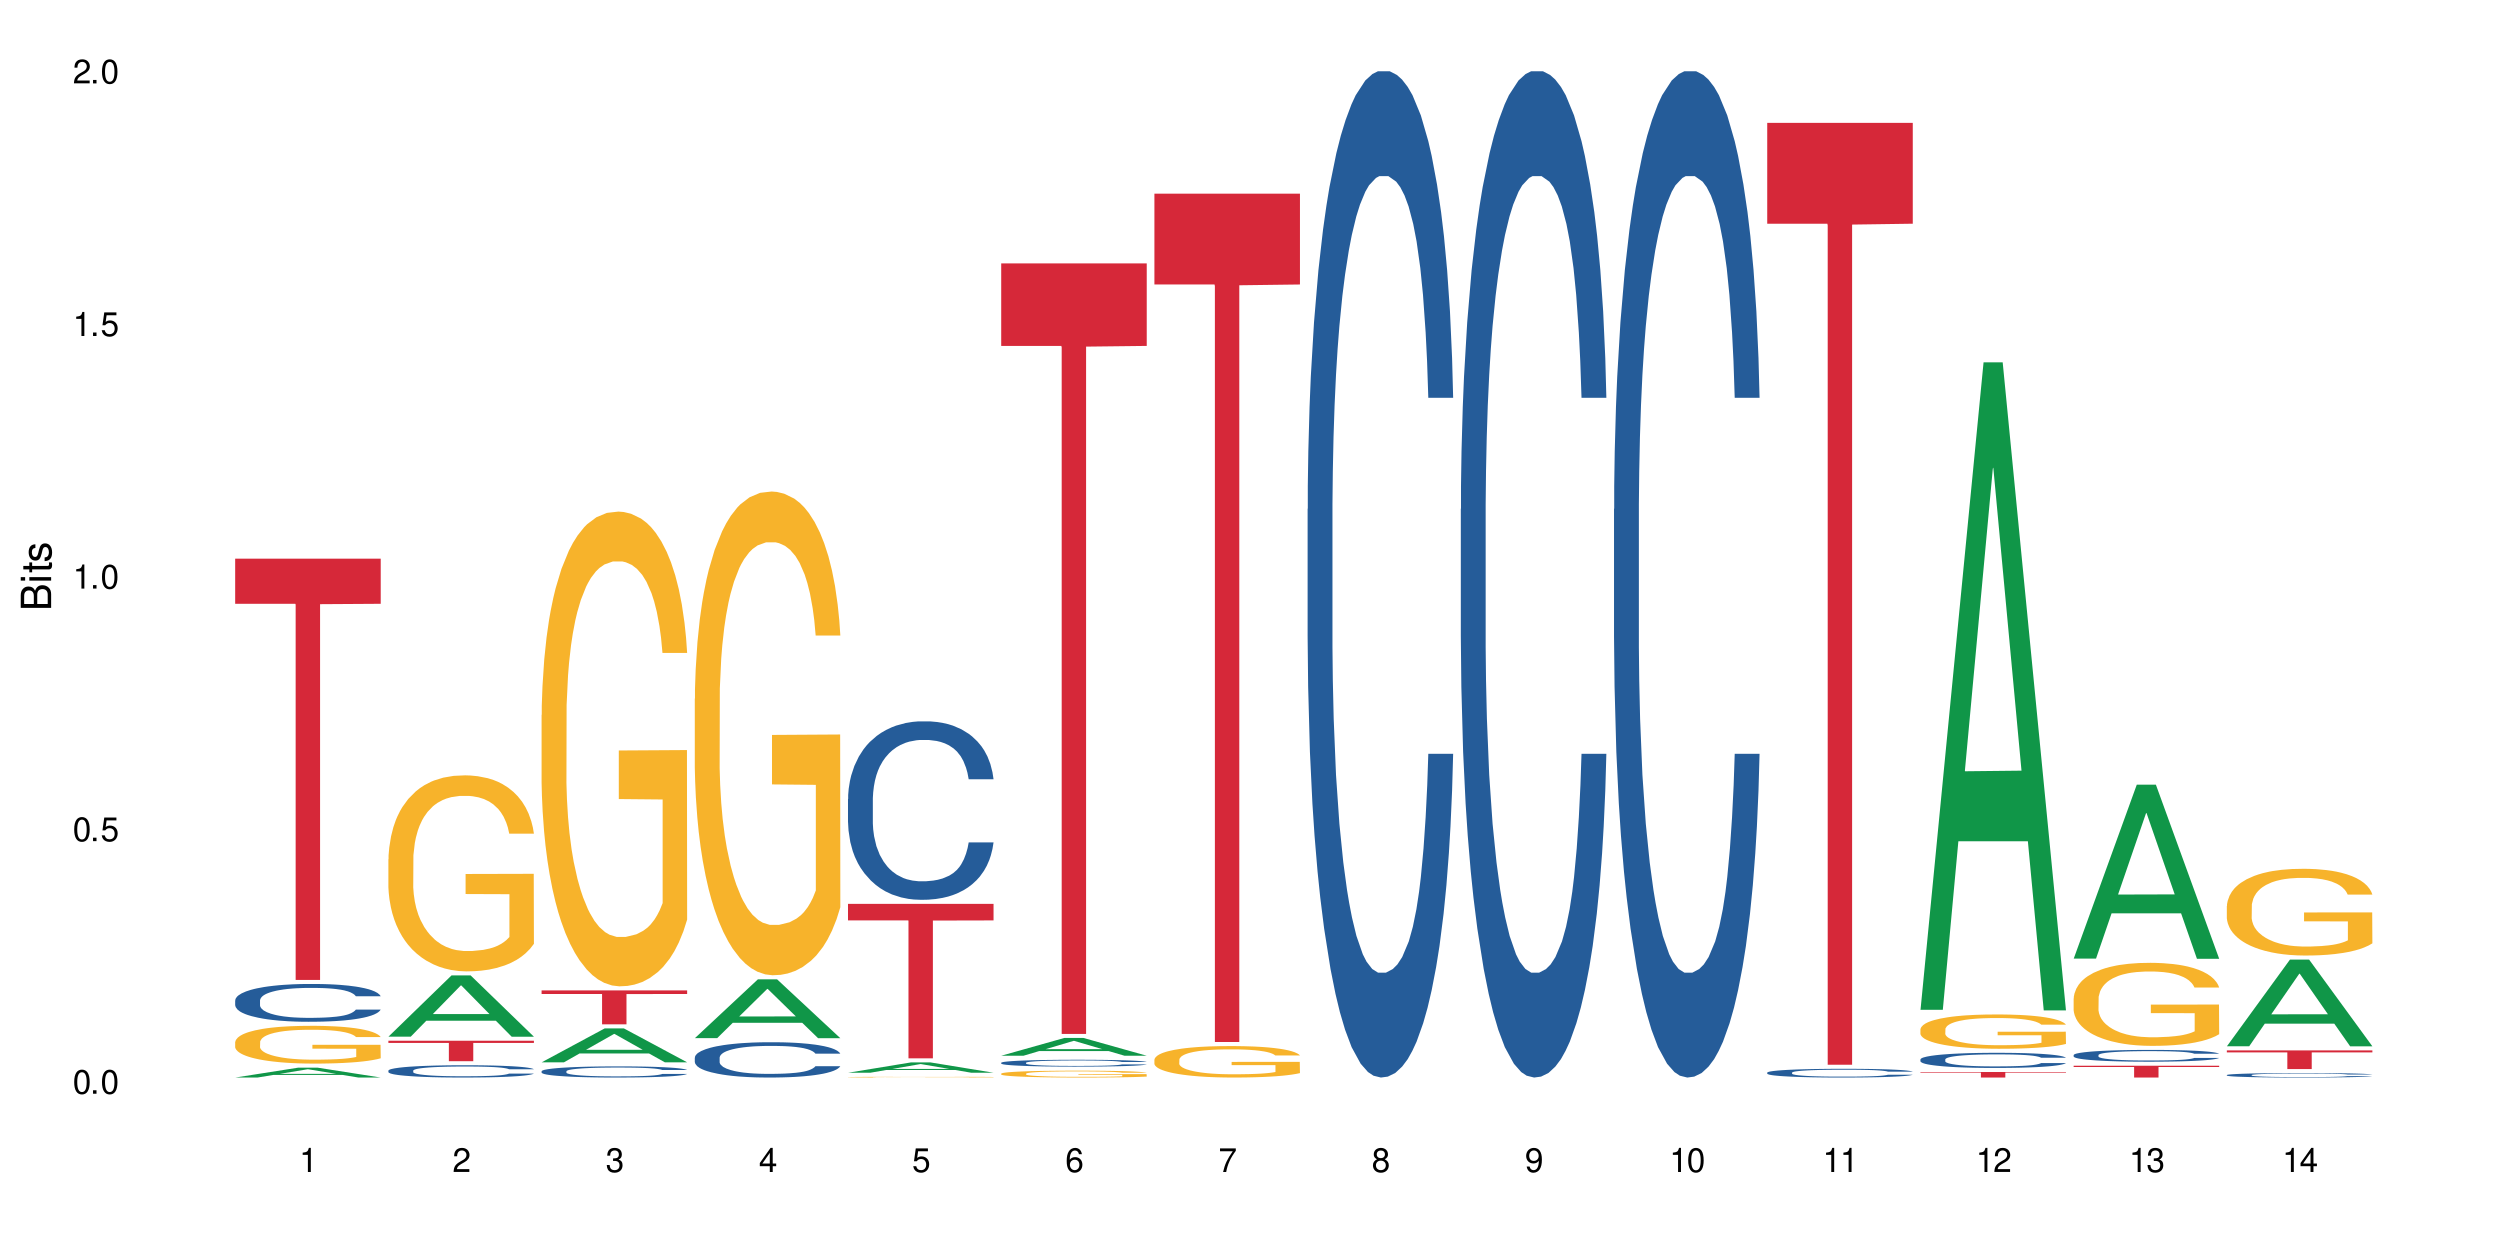
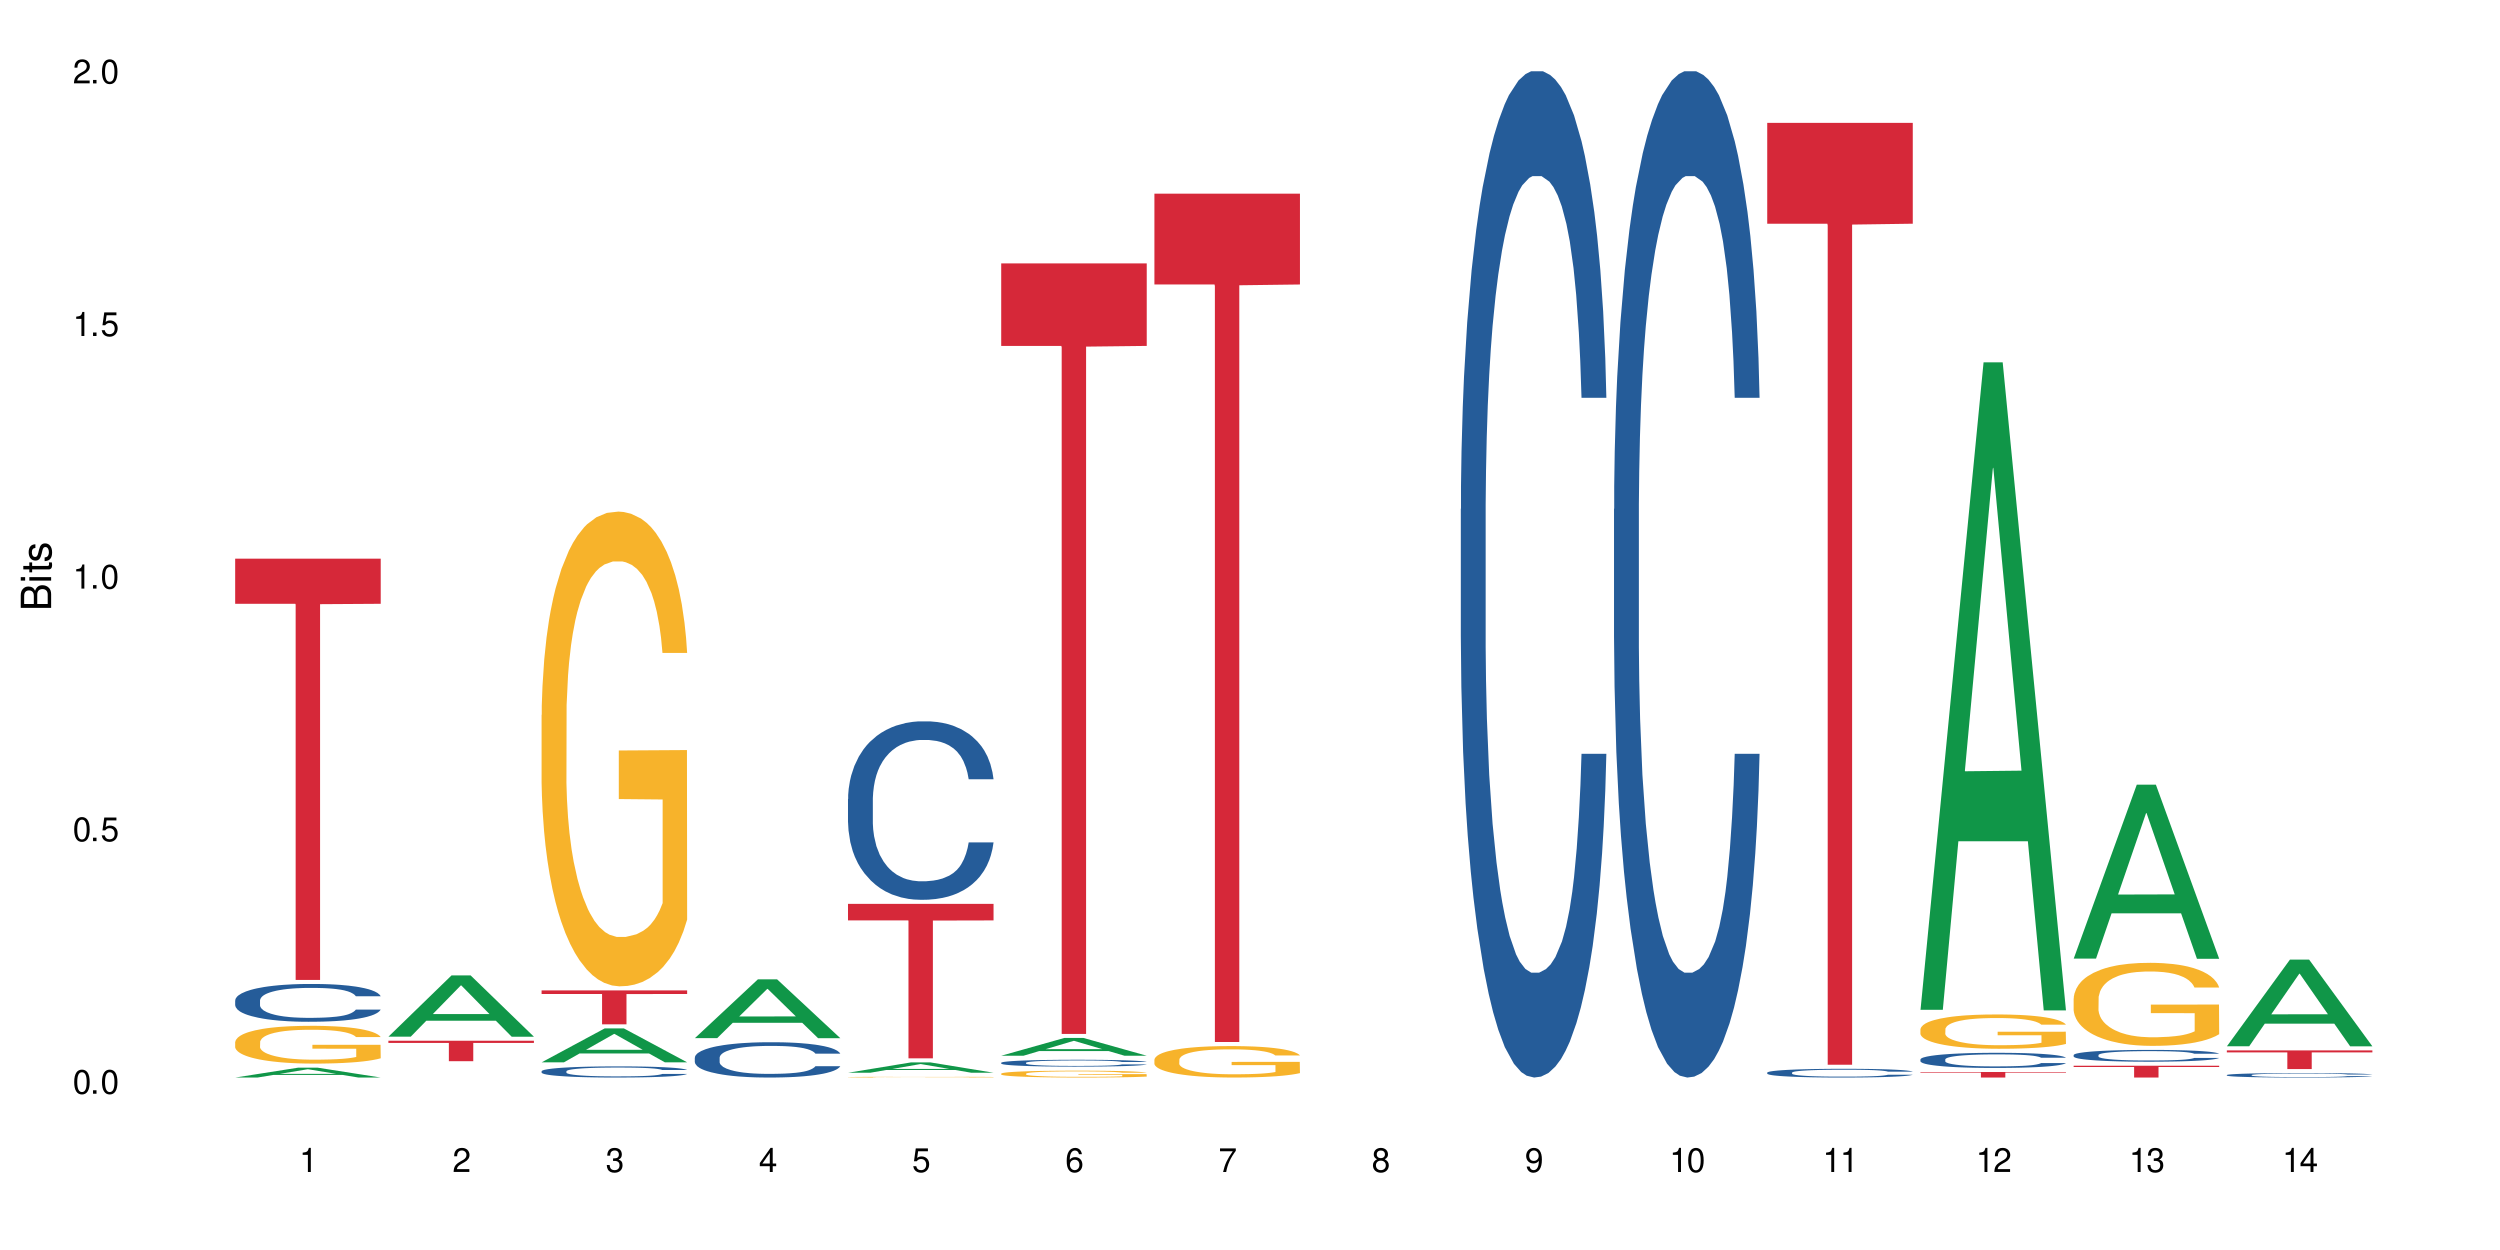
<svg xmlns="http://www.w3.org/2000/svg" xmlns:xlink="http://www.w3.org/1999/xlink" width="720" height="360" viewBox="0 0 720 360">
  <defs>
    <g>
      <g id="glyph-0-0">
</g>
      <g id="glyph-0-1">
        <path d="M 2.641 -6.938 C 2 -6.938 1.422 -6.656 1.078 -6.172 C 0.641 -5.562 0.406 -4.641 0.406 -3.359 C 0.406 -1.016 1.188 0.219 2.641 0.219 C 4.078 0.219 4.859 -1.016 4.859 -3.297 C 4.859 -4.641 4.656 -5.547 4.203 -6.172 C 3.844 -6.656 3.281 -6.938 2.641 -6.938 Z M 2.641 -6.188 C 3.547 -6.188 4 -5.25 4 -3.375 C 4 -1.406 3.562 -0.484 2.625 -0.484 C 1.734 -0.484 1.281 -1.438 1.281 -3.344 C 1.281 -5.25 1.734 -6.188 2.641 -6.188 Z M 2.641 -6.188 " />
      </g>
      <g id="glyph-0-2">
        <path d="M 1.828 -1 L 0.828 -1 L 0.828 0 L 1.828 0 Z M 1.828 -1 " />
      </g>
      <g id="glyph-0-3">
        <path d="M 4.562 -6.797 L 1.062 -6.797 L 0.547 -3.094 L 1.328 -3.094 C 1.719 -3.562 2.047 -3.734 2.578 -3.734 C 3.484 -3.734 4.062 -3.109 4.062 -2.094 C 4.062 -1.125 3.484 -0.531 2.578 -0.531 C 1.828 -0.531 1.375 -0.906 1.188 -1.672 L 0.328 -1.672 C 0.453 -1.109 0.547 -0.844 0.75 -0.594 C 1.125 -0.078 1.828 0.219 2.594 0.219 C 3.969 0.219 4.922 -0.781 4.922 -2.219 C 4.922 -3.562 4.031 -4.484 2.719 -4.484 C 2.25 -4.484 1.859 -4.359 1.469 -4.062 L 1.734 -5.969 L 4.562 -5.969 Z M 4.562 -6.797 " />
      </g>
      <g id="glyph-0-4">
        <path d="M 2.484 -4.938 L 2.484 0 L 3.328 0 L 3.328 -6.938 L 2.766 -6.938 C 2.469 -5.875 2.281 -5.734 0.984 -5.562 L 0.984 -4.938 Z M 2.484 -4.938 " />
      </g>
      <g id="glyph-0-5">
        <path d="M 4.859 -0.828 L 1.281 -0.828 C 1.359 -1.406 1.672 -1.781 2.5 -2.281 L 3.469 -2.828 C 4.406 -3.344 4.906 -4.062 4.906 -4.906 C 4.906 -5.484 4.672 -6.031 4.266 -6.406 C 3.859 -6.766 3.375 -6.938 2.719 -6.938 C 1.859 -6.938 1.219 -6.625 0.844 -6.031 C 0.609 -5.672 0.5 -5.234 0.484 -4.531 L 1.328 -4.531 C 1.359 -5.016 1.406 -5.281 1.531 -5.516 C 1.75 -5.938 2.188 -6.203 2.703 -6.203 C 3.469 -6.203 4.031 -5.641 4.031 -4.891 C 4.031 -4.344 3.719 -3.859 3.125 -3.516 L 2.234 -3 C 0.812 -2.172 0.406 -1.531 0.328 -0.016 L 4.859 -0.016 Z M 4.859 -0.828 " />
      </g>
      <g id="glyph-0-6">
        <path d="M 2.125 -3.188 L 2.578 -3.188 C 3.5 -3.188 3.984 -2.766 3.984 -1.922 C 3.984 -1.062 3.469 -0.531 2.594 -0.531 C 1.656 -0.531 1.203 -1 1.156 -2.016 L 0.312 -2.016 C 0.344 -1.453 0.438 -1.094 0.609 -0.781 C 0.953 -0.109 1.625 0.219 2.547 0.219 C 3.953 0.219 4.859 -0.625 4.859 -1.938 C 4.859 -2.828 4.516 -3.297 3.703 -3.594 C 4.344 -3.844 4.656 -4.328 4.656 -5.031 C 4.656 -6.219 3.875 -6.938 2.578 -6.938 C 1.203 -6.938 0.484 -6.172 0.453 -4.703 L 1.297 -4.703 C 1.312 -5.125 1.344 -5.359 1.453 -5.578 C 1.641 -5.969 2.062 -6.203 2.594 -6.203 C 3.344 -6.203 3.797 -5.75 3.797 -5 C 3.797 -4.516 3.609 -4.219 3.25 -4.047 C 3.016 -3.953 2.703 -3.922 2.125 -3.906 Z M 2.125 -3.188 " />
      </g>
      <g id="glyph-0-7">
        <path d="M 3.141 -1.672 L 3.141 0 L 3.984 0 L 3.984 -1.672 L 4.984 -1.672 L 4.984 -2.438 L 3.984 -2.438 L 3.984 -6.938 L 3.359 -6.938 L 0.266 -2.578 L 0.266 -1.672 Z M 3.141 -2.438 L 1 -2.438 L 3.141 -5.5 Z M 3.141 -2.438 " />
      </g>
      <g id="glyph-0-8">
        <path d="M 4.781 -5.125 C 4.609 -6.266 3.891 -6.938 2.844 -6.938 C 2.094 -6.938 1.422 -6.578 1.031 -5.953 C 0.594 -5.266 0.406 -4.422 0.406 -3.172 C 0.406 -2 0.578 -1.25 0.984 -0.641 C 1.359 -0.078 1.953 0.219 2.703 0.219 C 3.984 0.219 4.922 -0.75 4.922 -2.094 C 4.922 -3.375 4.062 -4.281 2.844 -4.281 C 2.172 -4.281 1.641 -4.031 1.281 -3.516 C 1.281 -5.234 1.828 -6.188 2.797 -6.188 C 3.391 -6.188 3.797 -5.797 3.938 -5.125 Z M 2.734 -3.531 C 3.547 -3.531 4.062 -2.953 4.062 -2.031 C 4.062 -1.156 3.484 -0.531 2.703 -0.531 C 1.922 -0.531 1.328 -1.188 1.328 -2.078 C 1.328 -2.938 1.906 -3.531 2.734 -3.531 Z M 2.734 -3.531 " />
      </g>
      <g id="glyph-0-9">
        <path d="M 4.984 -6.797 L 0.438 -6.797 L 0.438 -5.969 L 4.109 -5.969 C 2.5 -3.656 1.828 -2.234 1.328 0 L 2.219 0 C 2.594 -2.172 3.453 -4.047 4.984 -6.094 Z M 4.984 -6.797 " />
      </g>
      <g id="glyph-0-10">
        <path d="M 3.75 -3.656 C 4.469 -4.094 4.688 -4.438 4.688 -5.078 C 4.688 -6.172 3.844 -6.938 2.641 -6.938 C 1.438 -6.938 0.594 -6.172 0.594 -5.094 C 0.594 -4.438 0.812 -4.094 1.516 -3.656 C 0.734 -3.266 0.359 -2.703 0.359 -1.922 C 0.359 -0.656 1.281 0.219 2.641 0.219 C 3.984 0.219 4.922 -0.656 4.922 -1.922 C 4.922 -2.703 4.531 -3.266 3.75 -3.656 Z M 2.641 -6.188 C 3.359 -6.188 3.812 -5.75 3.812 -5.062 C 3.812 -4.406 3.344 -3.984 2.641 -3.984 C 1.922 -3.984 1.453 -4.406 1.453 -5.078 C 1.453 -5.75 1.922 -6.188 2.641 -6.188 Z M 2.641 -3.266 C 3.484 -3.266 4.062 -2.719 4.062 -1.906 C 4.062 -1.078 3.484 -0.531 2.625 -0.531 C 1.797 -0.531 1.219 -1.094 1.219 -1.906 C 1.219 -2.719 1.781 -3.266 2.641 -3.266 Z M 2.641 -3.266 " />
      </g>
      <g id="glyph-0-11">
        <path d="M 0.516 -1.578 C 0.672 -0.453 1.406 0.219 2.438 0.219 C 3.188 0.219 3.859 -0.141 4.266 -0.766 C 4.688 -1.453 4.891 -2.297 4.891 -3.547 C 4.891 -4.719 4.703 -5.453 4.312 -6.078 C 3.938 -6.641 3.344 -6.938 2.594 -6.938 C 1.297 -6.938 0.359 -5.969 0.359 -4.625 C 0.359 -3.344 1.234 -2.453 2.453 -2.453 C 3.094 -2.453 3.578 -2.672 4.016 -3.203 C 4 -1.484 3.469 -0.531 2.5 -0.531 C 1.906 -0.531 1.484 -0.906 1.359 -1.578 Z M 2.578 -6.203 C 3.375 -6.203 3.969 -5.531 3.969 -4.641 C 3.969 -3.797 3.391 -3.188 2.547 -3.188 C 1.734 -3.188 1.234 -3.766 1.234 -4.688 C 1.234 -5.562 1.797 -6.203 2.578 -6.203 Z M 2.578 -6.203 " />
      </g>
      <g id="glyph-1-0">
</g>
      <g id="glyph-1-1">
        <path d="M 0 -0.953 L 0 -4.891 C 0 -5.719 -0.234 -6.344 -0.734 -6.797 C -1.188 -7.234 -1.812 -7.469 -2.5 -7.469 C -3.547 -7.469 -4.188 -7 -4.625 -5.875 C -4.984 -6.688 -5.625 -7.094 -6.531 -7.094 C -7.172 -7.094 -7.734 -6.859 -8.141 -6.391 C -8.562 -5.922 -8.75 -5.344 -8.75 -4.5 L -8.75 -0.953 Z M -4.984 -2.062 L -7.766 -2.062 L -7.766 -4.219 C -7.766 -4.844 -7.688 -5.203 -7.453 -5.5 C -7.219 -5.812 -6.859 -5.969 -6.375 -5.969 C -5.891 -5.969 -5.531 -5.812 -5.297 -5.5 C -5.062 -5.203 -4.984 -4.844 -4.984 -4.219 Z M -0.984 -2.062 L -4 -2.062 L -4 -4.781 C -4 -5.766 -3.438 -6.359 -2.484 -6.359 C -1.547 -6.359 -0.984 -5.766 -0.984 -4.781 Z M -0.984 -2.062 " />
      </g>
      <g id="glyph-1-2">
        <path d="M -6.281 -1.797 L -6.281 -0.797 L 0 -0.797 L 0 -1.797 Z M -8.75 -1.797 L -8.75 -0.797 L -7.484 -0.797 L -7.484 -1.797 Z M -8.75 -1.797 " />
      </g>
      <g id="glyph-1-3">
        <path d="M -6.281 -3.047 L -6.281 -2.016 L -8.016 -2.016 L -8.016 -1.016 L -6.281 -1.016 L -6.281 -0.172 L -5.469 -0.172 L -5.469 -1.016 L -0.719 -1.016 C -0.078 -1.016 0.281 -1.453 0.281 -2.234 C 0.281 -2.5 0.25 -2.719 0.188 -3.047 L -0.641 -3.047 C -0.609 -2.906 -0.594 -2.766 -0.594 -2.562 C -0.594 -2.141 -0.719 -2.016 -1.156 -2.016 L -5.469 -2.016 L -5.469 -3.047 Z M -6.281 -3.047 " />
      </g>
      <g id="glyph-1-4">
        <path d="M -4.531 -5.25 C -5.766 -5.25 -6.469 -4.422 -6.469 -2.969 C -6.469 -1.516 -5.719 -0.562 -4.547 -0.562 C -3.562 -0.562 -3.094 -1.062 -2.734 -2.562 L -2.516 -3.484 C -2.344 -4.188 -2.094 -4.469 -1.641 -4.469 C -1.047 -4.469 -0.641 -3.875 -0.641 -3 C -0.641 -2.453 -0.797 -2 -1.062 -1.75 C -1.25 -1.594 -1.422 -1.531 -1.875 -1.469 L -1.875 -0.406 C -0.422 -0.453 0.281 -1.266 0.281 -2.922 C 0.281 -4.5 -0.5 -5.516 -1.719 -5.516 C -2.656 -5.516 -3.172 -4.984 -3.469 -3.734 L -3.703 -2.766 C -3.891 -1.953 -4.156 -1.609 -4.594 -1.609 C -5.188 -1.609 -5.547 -2.125 -5.547 -2.938 C -5.547 -3.75 -5.203 -4.172 -4.531 -4.203 Z M -4.531 -5.25 " />
      </g>
    </g>
  </defs>
  <rect x="-72" y="-36" width="864" height="432" fill="rgb(100%, 100%, 100%)" fill-opacity="1" />
  <path fill-rule="nonzero" fill="rgb(6.275%, 58.824%, 28.235%)" fill-opacity="1" d="M 67.73 310.328 L 67.777 310.328 L 85.914 307.48 L 91.422 307.48 L 109.648 310.332 L 103.242 310.332 L 98.676 309.59 L 78.656 309.59 L 74.18 310.328 L 67.73 310.328 L 80.582 309.281 L 96.84 309.277 L 88.734 307.945 L 88.645 307.945 L 88.555 307.953 L 80.539 309.277 L 80.582 309.281 Z M 67.73 310.328 " />
  <path fill-rule="nonzero" fill="rgb(14.51%, 36.078%, 60%)" fill-opacity="1" d="M 67.73 288.121 L 67.781 288.109 L 67.781 287.871 L 67.934 287.496 L 68.293 287.016 L 68.652 286.688 L 69.57 286.102 L 70.848 285.535 L 72.18 285.098 L 73.148 284.84 L 74.02 284.641 L 76.012 284.27 L 77.289 284.082 L 78.672 283.914 L 80.355 283.742 L 81.582 283.645 L 84.344 283.484 L 86.391 283.414 L 87.973 283.387 L 91.398 283.387 L 93.441 283.426 L 94.926 283.477 L 96.562 283.555 L 97.941 283.645 L 100.344 283.863 L 102.492 284.141 L 103.461 284.301 L 104.996 284.609 L 106.172 284.906 L 106.988 285.168 L 107.91 285.535 L 108.727 285.98 L 109.34 286.488 L 109.648 286.918 L 102.492 286.918 L 102.133 286.52 L 101.723 286.211 L 100.957 285.805 L 100.191 285.516 L 99.117 285.227 L 98.145 285.035 L 96.816 284.848 L 95.641 284.73 L 94.414 284.641 L 93.238 284.578 L 90.988 284.52 L 88.383 284.52 L 87.41 284.539 L 85.418 284.621 L 84.344 284.688 L 82.812 284.828 L 81.738 284.957 L 80.461 285.156 L 79.59 285.324 L 78.516 285.586 L 77.75 285.812 L 76.883 286.141 L 76.371 286.391 L 75.91 286.668 L 75.5 286.996 L 75.195 287.344 L 74.988 287.715 L 74.887 288.07 L 74.887 289.613 L 74.988 289.973 L 75.246 290.391 L 75.91 290.996 L 76.883 291.523 L 78.004 291.941 L 79.078 292.238 L 79.691 292.379 L 80.512 292.539 L 81.789 292.738 L 83.629 292.938 L 84.703 293.016 L 86.34 293.094 L 88.023 293.137 L 90.273 293.137 L 92.27 293.094 L 93.598 293.047 L 94.977 292.965 L 96.867 292.797 L 98.043 292.637 L 99.066 292.449 L 99.832 292.258 L 100.344 292.102 L 101.109 291.793 L 101.723 291.453 L 102.184 291.105 L 102.492 290.766 L 109.648 290.766 L 109.34 291.164 L 108.883 291.555 L 108.422 291.84 L 107.707 292.191 L 106.887 292.5 L 105.711 292.848 L 104.742 293.074 L 103.461 293.324 L 102.285 293.512 L 101.008 293.684 L 99.117 293.883 L 97.891 293.98 L 96.562 294.07 L 94.977 294.148 L 92.984 294.219 L 90.836 294.258 L 88.844 294.27 L 86.695 294.25 L 85.109 294.211 L 83.016 294.121 L 80.41 293.941 L 78.516 293.75 L 77.035 293.562 L 75.758 293.363 L 74.324 293.094 L 72.484 292.656 L 71.359 292.32 L 70.594 292.039 L 69.723 291.652 L 69.109 291.305 L 68.395 290.746 L 67.883 290.043 L 67.73 289.492 Z M 67.73 288.121 " />
  <path fill-rule="nonzero" fill="rgb(96.863%, 70.196%, 16.863%)" fill-opacity="1" d="M 67.73 300.094 L 67.781 300.086 L 67.781 299.887 L 67.988 299.438 L 68.496 298.824 L 69.164 298.316 L 69.879 297.918 L 70.34 297.711 L 71.105 297.41 L 71.77 297.191 L 73.457 296.746 L 75.602 296.328 L 76.777 296.148 L 78.109 295.98 L 80 295.789 L 80.867 295.723 L 83.527 295.562 L 86.543 295.465 L 89.863 295.434 L 91.398 295.441 L 93.496 295.484 L 96.355 295.594 L 97.992 295.691 L 99.27 295.789 L 100.602 295.922 L 102.234 296.117 L 103.77 296.359 L 104.996 296.598 L 106.223 296.895 L 107.246 297.211 L 108.113 297.559 L 108.883 297.977 L 109.34 298.324 L 109.648 298.672 L 102.543 298.672 L 102.133 298.324 L 101.672 298.059 L 100.906 297.73 L 100.141 297.492 L 99.375 297.301 L 97.941 297.043 L 96.715 296.883 L 95.18 296.746 L 93.699 296.656 L 92.012 296.598 L 90.988 296.574 L 88.281 296.574 L 85.828 296.645 L 84.395 296.727 L 83.375 296.805 L 81.941 296.953 L 81.074 297.074 L 80.562 297.152 L 79.027 297.461 L 78.004 297.738 L 77.445 297.93 L 76.727 298.227 L 76.215 298.496 L 75.652 298.891 L 75.348 299.191 L 74.938 299.867 L 74.887 301.656 L 75.039 302.031 L 75.348 302.441 L 75.758 302.797 L 76.371 303.176 L 76.984 303.465 L 78.059 303.852 L 78.977 304.109 L 79.691 304.277 L 81.074 304.547 L 81.637 304.637 L 82.965 304.816 L 84.344 304.953 L 86.031 305.074 L 87.309 305.133 L 89.355 305.184 L 91.961 305.184 L 95.027 305.125 L 96.969 305.043 L 98.301 304.965 L 99.168 304.895 L 100.242 304.785 L 101.008 304.688 L 101.723 304.578 L 102.594 304.41 L 102.594 302.031 L 89.969 302.023 L 89.969 300.91 L 109.598 300.898 L 109.648 304.785 L 108.574 305.055 L 107.246 305.312 L 105.969 305.512 L 104.637 305.68 L 102.746 305.871 L 101.215 305.988 L 98.863 306.129 L 96.715 306.219 L 94.465 306.277 L 92.473 306.309 L 90.121 306.316 L 88.023 306.297 L 85.777 306.238 L 83.988 306.156 L 82.352 306.059 L 80.715 305.93 L 78.672 305.719 L 77.34 305.551 L 75.961 305.344 L 74.582 305.094 L 73.355 304.824 L 72.535 304.617 L 71.719 304.379 L 70.848 304.082 L 70.031 303.742 L 69.418 303.434 L 68.855 303.086 L 68.445 302.758 L 68.039 302.312 L 67.832 301.953 L 67.73 301.645 Z M 67.73 300.094 " />
  <path fill-rule="nonzero" fill="rgb(83.922%, 15.686%, 22.353%)" fill-opacity="1" d="M 67.73 160.902 L 109.648 160.902 L 109.648 173.891 L 92.18 174.004 L 92.18 282.223 L 85.148 282.223 L 85.148 174.117 L 85.047 173.891 L 67.73 173.891 Z M 67.73 160.902 " />
  <path fill-rule="nonzero" fill="rgb(6.275%, 58.824%, 28.235%)" fill-opacity="1" d="M 111.855 298.555 L 111.898 298.539 L 130.035 280.922 L 135.543 280.922 L 153.77 298.574 L 147.367 298.574 L 142.801 293.965 L 122.781 293.965 L 118.301 298.555 L 111.855 298.555 L 124.707 292.059 L 140.961 292.043 L 132.855 283.805 L 132.766 283.789 L 132.68 283.836 L 124.66 292.043 L 124.707 292.059 Z M 111.855 298.555 " />
-   <path fill-rule="nonzero" fill="rgb(14.51%, 36.078%, 60%)" fill-opacity="1" d="M 111.855 308.332 L 111.906 308.328 L 111.906 308.25 L 112.059 308.129 L 112.418 307.973 L 112.773 307.867 L 113.695 307.676 L 114.973 307.492 L 116.301 307.348 L 117.273 307.266 L 118.141 307.199 L 120.137 307.082 L 121.414 307.02 L 122.793 306.965 L 124.48 306.91 L 125.707 306.875 L 128.469 306.824 L 130.512 306.801 L 132.098 306.793 L 135.523 306.793 L 137.566 306.805 L 139.047 306.82 L 140.684 306.848 L 142.066 306.875 L 144.469 306.949 L 146.613 307.039 L 147.586 307.09 L 149.117 307.191 L 150.293 307.289 L 151.113 307.371 L 152.031 307.492 L 152.852 307.637 L 153.465 307.801 L 153.77 307.941 L 146.613 307.941 L 146.258 307.812 L 145.848 307.711 L 145.082 307.578 L 144.312 307.484 L 143.242 307.391 L 142.27 307.328 L 140.941 307.27 L 139.766 307.23 L 138.539 307.199 L 137.363 307.18 L 135.113 307.16 L 132.504 307.16 L 131.535 307.168 L 129.539 307.195 L 128.469 307.215 L 126.934 307.262 L 125.859 307.305 L 124.582 307.367 L 123.715 307.422 L 122.641 307.508 L 121.875 307.582 L 121.004 307.688 L 120.492 307.77 L 120.031 307.859 L 119.625 307.969 L 119.316 308.082 L 119.113 308.199 L 119.012 308.316 L 119.012 308.816 L 119.113 308.934 L 119.367 309.07 L 120.031 309.27 L 121.004 309.438 L 122.129 309.574 L 123.203 309.672 L 123.816 309.719 L 124.633 309.77 L 125.91 309.836 L 127.75 309.898 L 128.824 309.926 L 130.461 309.949 L 132.148 309.965 L 134.398 309.965 L 136.391 309.949 L 137.719 309.934 L 139.102 309.91 L 140.992 309.852 L 142.168 309.801 L 143.188 309.742 L 143.957 309.68 L 144.469 309.629 L 145.234 309.527 L 145.848 309.418 L 146.309 309.305 L 146.613 309.195 L 153.77 309.195 L 153.465 309.324 L 153.004 309.449 L 152.543 309.543 L 151.828 309.656 L 151.012 309.758 L 149.836 309.871 L 148.863 309.945 L 147.586 310.023 L 146.41 310.086 L 145.133 310.141 L 143.242 310.207 L 142.012 310.238 L 140.684 310.27 L 139.102 310.293 L 137.105 310.316 L 134.961 310.328 L 132.965 310.332 L 130.82 310.324 L 129.234 310.312 L 127.137 310.285 L 124.531 310.227 L 122.641 310.164 L 121.156 310.102 L 119.879 310.039 L 118.449 309.949 L 116.609 309.809 L 115.484 309.699 L 114.715 309.609 L 113.848 309.48 L 113.234 309.367 L 112.52 309.188 L 112.008 308.957 L 111.855 308.777 Z M 111.855 308.332 " />
-   <path fill-rule="nonzero" fill="rgb(96.863%, 70.196%, 16.863%)" fill-opacity="1" d="M 111.855 247.477 L 111.906 247.426 L 111.906 246.395 L 112.109 244.074 L 112.621 240.879 L 113.285 238.25 L 114 236.188 L 114.461 235.102 L 115.227 233.555 L 115.891 232.422 L 117.578 230.102 L 119.727 227.938 L 120.902 227.008 L 122.23 226.133 L 124.121 225.152 L 124.992 224.789 L 127.648 223.965 L 130.664 223.449 L 133.988 223.297 L 135.523 223.348 L 137.617 223.555 L 140.48 224.121 L 142.117 224.637 L 143.395 225.152 L 144.723 225.82 L 146.359 226.852 L 147.891 228.09 L 149.117 229.328 L 150.348 230.875 L 151.367 232.523 L 152.238 234.328 L 153.004 236.496 L 153.465 238.301 L 153.77 240.105 L 146.664 240.105 L 146.258 238.301 L 145.797 236.906 L 145.031 235.207 L 144.262 233.969 L 143.496 232.988 L 142.066 231.648 L 140.84 230.824 L 139.305 230.102 L 137.82 229.637 L 136.137 229.328 L 135.113 229.227 L 132.402 229.227 L 129.949 229.586 L 128.52 230 L 127.496 230.41 L 126.066 231.184 L 125.195 231.805 L 124.684 232.215 L 123.152 233.812 L 122.129 235.258 L 121.566 236.238 L 120.852 237.785 L 120.34 239.176 L 119.777 241.238 L 119.469 242.785 L 119.062 246.293 L 119.012 255.574 L 119.164 257.531 L 119.469 259.648 L 119.879 261.504 L 120.492 263.461 L 121.105 264.957 L 122.18 266.969 L 123.102 268.309 L 123.816 269.188 L 125.195 270.578 L 125.758 271.043 L 127.086 271.969 L 128.469 272.691 L 130.152 273.312 L 131.434 273.621 L 133.477 273.879 L 136.082 273.879 L 139.152 273.57 L 141.094 273.156 L 142.422 272.742 L 143.293 272.383 L 144.363 271.816 L 145.133 271.301 L 145.848 270.734 L 146.715 269.855 L 146.715 257.531 L 134.09 257.48 L 134.09 251.707 L 153.719 251.656 L 153.77 271.816 L 152.699 273.207 L 151.367 274.547 L 150.09 275.578 L 148.762 276.457 L 146.871 277.438 L 145.336 278.055 L 142.984 278.777 L 140.84 279.242 L 138.59 279.551 L 136.594 279.703 L 134.242 279.758 L 132.148 279.652 L 129.898 279.344 L 128.109 278.93 L 126.473 278.414 L 124.84 277.746 L 122.793 276.664 L 121.465 275.785 L 120.082 274.703 L 118.703 273.414 L 117.477 272.023 L 116.66 270.938 L 115.84 269.703 L 114.973 268.156 L 114.152 266.402 L 113.539 264.805 L 112.98 263 L 112.57 261.297 L 112.16 258.977 L 111.957 257.121 L 111.855 255.523 Z M 111.855 247.477 " />
  <path fill-rule="nonzero" fill="rgb(83.922%, 15.686%, 22.353%)" fill-opacity="1" d="M 111.855 299.734 L 153.77 299.734 L 153.77 300.367 L 136.301 300.371 L 136.301 305.629 L 129.273 305.629 L 129.273 300.379 L 129.172 300.367 L 111.855 300.367 Z M 111.855 299.734 " />
  <path fill-rule="nonzero" fill="rgb(6.275%, 58.824%, 28.235%)" fill-opacity="1" d="M 155.977 305.945 L 156.023 305.938 L 174.16 296.176 L 179.668 296.176 L 197.895 305.953 L 191.488 305.953 L 186.922 303.402 L 166.902 303.402 L 162.426 305.945 L 155.977 305.945 L 168.828 302.348 L 185.086 302.336 L 176.98 297.773 L 176.891 297.762 L 176.801 297.793 L 168.785 302.336 L 168.828 302.348 Z M 155.977 305.945 " />
  <path fill-rule="nonzero" fill="rgb(14.51%, 36.078%, 60%)" fill-opacity="1" d="M 155.977 308.516 L 156.027 308.516 L 156.027 308.445 L 156.18 308.332 L 156.539 308.191 L 156.898 308.094 L 157.816 307.922 L 159.094 307.754 L 160.426 307.625 L 161.395 307.547 L 162.266 307.488 L 164.258 307.379 L 165.535 307.324 L 166.918 307.273 L 168.602 307.223 L 169.828 307.195 L 172.59 307.148 L 174.637 307.129 L 176.219 307.117 L 179.645 307.117 L 181.688 307.129 L 183.172 307.145 L 184.809 307.168 L 186.188 307.195 L 188.59 307.258 L 190.738 307.344 L 191.707 307.391 L 193.242 307.48 L 194.418 307.566 L 195.234 307.645 L 196.156 307.754 L 196.973 307.887 L 197.586 308.035 L 197.895 308.16 L 190.738 308.16 L 190.379 308.043 L 189.969 307.953 L 189.203 307.832 L 188.438 307.746 L 187.363 307.664 L 186.391 307.605 L 185.062 307.551 L 183.887 307.516 L 182.66 307.488 L 181.484 307.473 L 179.234 307.453 L 176.629 307.453 L 175.656 307.461 L 173.664 307.484 L 172.59 307.504 L 171.059 307.543 L 169.984 307.582 L 168.707 307.641 L 167.836 307.691 L 166.762 307.77 L 165.996 307.836 L 165.129 307.934 L 164.617 308.008 L 164.156 308.09 L 163.746 308.184 L 163.441 308.289 L 163.234 308.398 L 163.133 308.504 L 163.133 308.957 L 163.234 309.062 L 163.492 309.188 L 164.156 309.367 L 165.129 309.523 L 166.25 309.645 L 167.324 309.734 L 167.938 309.773 L 168.758 309.82 L 170.035 309.879 L 171.875 309.938 L 172.949 309.961 L 174.582 309.984 L 176.27 309.996 L 178.52 309.996 L 180.512 309.984 L 181.844 309.973 L 183.223 309.949 L 185.113 309.898 L 186.289 309.852 L 187.312 309.793 L 188.078 309.738 L 188.59 309.691 L 189.355 309.602 L 189.969 309.5 L 190.43 309.398 L 190.738 309.297 L 197.895 309.297 L 197.586 309.414 L 197.129 309.531 L 196.668 309.617 L 195.953 309.719 L 195.133 309.809 L 193.957 309.914 L 192.988 309.98 L 191.707 310.055 L 190.531 310.109 L 189.254 310.16 L 187.363 310.219 L 186.137 310.246 L 184.809 310.273 L 183.223 310.297 L 181.23 310.316 L 179.082 310.328 L 177.09 310.332 L 174.941 310.328 L 173.355 310.316 L 171.262 310.289 L 168.652 310.234 L 166.762 310.18 L 165.281 310.125 L 164.004 310.066 L 162.57 309.984 L 160.73 309.855 L 159.605 309.758 L 158.84 309.676 L 157.969 309.559 L 157.355 309.457 L 156.641 309.293 L 156.129 309.082 L 155.977 308.922 Z M 155.977 308.516 " />
  <path fill-rule="nonzero" fill="rgb(96.863%, 70.196%, 16.863%)" fill-opacity="1" d="M 155.977 205.898 L 156.027 205.777 L 156.027 203.277 L 156.234 197.66 L 156.742 189.918 L 157.41 183.551 L 158.125 178.555 L 158.582 175.934 L 159.352 172.188 L 160.016 169.438 L 161.703 163.82 L 163.848 158.574 L 165.023 156.328 L 166.355 154.207 L 168.246 151.832 L 169.113 150.957 L 171.773 148.961 L 174.789 147.711 L 178.109 147.336 L 179.645 147.461 L 181.742 147.961 L 184.602 149.336 L 186.238 150.586 L 187.516 151.832 L 188.848 153.457 L 190.48 155.953 L 192.016 158.949 L 193.242 161.945 L 194.469 165.691 L 195.492 169.688 L 196.359 174.059 L 197.129 179.305 L 197.586 183.676 L 197.895 188.043 L 190.789 188.043 L 190.379 183.676 L 189.918 180.301 L 189.152 176.184 L 188.387 173.184 L 187.617 170.812 L 186.188 167.566 L 184.961 165.566 L 183.426 163.82 L 181.945 162.695 L 180.258 161.945 L 179.234 161.699 L 176.527 161.699 L 174.074 162.57 L 172.641 163.57 L 171.617 164.57 L 170.188 166.441 L 169.32 167.941 L 168.809 168.941 L 167.273 172.812 L 166.25 176.309 L 165.688 178.68 L 164.973 182.426 L 164.461 185.797 L 163.898 190.793 L 163.594 194.539 L 163.184 203.027 L 163.133 225.504 L 163.285 230.25 L 163.594 235.367 L 164.004 239.863 L 164.617 244.609 L 165.23 248.23 L 166.305 253.102 L 167.223 256.348 L 167.938 258.469 L 169.32 261.84 L 169.883 262.965 L 171.211 265.211 L 172.59 266.961 L 174.277 268.457 L 175.555 269.207 L 177.602 269.832 L 180.207 269.832 L 183.273 269.082 L 185.215 268.086 L 186.547 267.086 L 187.414 266.211 L 188.488 264.836 L 189.254 263.59 L 189.969 262.215 L 190.84 260.094 L 190.84 230.25 L 178.215 230.125 L 178.215 216.141 L 197.844 216.016 L 197.895 264.836 L 196.82 268.207 L 195.492 271.457 L 194.215 273.953 L 192.883 276.074 L 190.992 278.449 L 189.461 279.945 L 187.109 281.695 L 184.961 282.82 L 182.711 283.566 L 180.719 283.941 L 178.367 284.066 L 176.27 283.816 L 174.023 283.066 L 172.234 282.07 L 170.598 280.82 L 168.961 279.195 L 166.918 276.574 L 165.586 274.453 L 164.207 271.832 L 162.828 268.707 L 161.602 265.336 L 160.781 262.715 L 159.965 259.719 L 159.094 255.973 L 158.277 251.727 L 157.664 247.855 L 157.102 243.484 L 156.691 239.363 L 156.285 233.746 L 156.078 229.25 L 155.977 225.379 Z M 155.977 205.898 " />
  <path fill-rule="nonzero" fill="rgb(83.922%, 15.686%, 22.353%)" fill-opacity="1" d="M 155.977 285.23 L 197.895 285.23 L 197.895 286.277 L 180.426 286.285 L 180.426 295.012 L 173.395 295.012 L 173.395 286.297 L 173.293 286.277 L 155.977 286.277 Z M 155.977 285.23 " />
  <path fill-rule="nonzero" fill="rgb(6.275%, 58.824%, 28.235%)" fill-opacity="1" d="M 200.102 298.988 L 200.145 298.973 L 218.281 282.039 L 223.789 282.039 L 242.016 299.004 L 235.613 299.004 L 231.047 294.574 L 211.027 294.574 L 206.547 298.988 L 200.102 298.988 L 212.953 292.742 L 229.207 292.727 L 221.102 284.812 L 221.012 284.797 L 220.926 284.844 L 212.906 292.727 L 212.953 292.742 Z M 200.102 298.988 " />
  <path fill-rule="nonzero" fill="rgb(14.51%, 36.078%, 60%)" fill-opacity="1" d="M 200.102 304.59 L 200.152 304.582 L 200.152 304.359 L 200.305 304.004 L 200.664 303.559 L 201.02 303.25 L 201.941 302.703 L 203.219 302.176 L 204.547 301.766 L 205.52 301.523 L 206.387 301.336 L 208.383 300.992 L 209.66 300.816 L 211.039 300.66 L 212.727 300.5 L 213.953 300.41 L 216.715 300.258 L 218.758 300.195 L 220.344 300.168 L 223.77 300.168 L 225.812 300.203 L 227.293 300.25 L 228.93 300.324 L 230.312 300.41 L 232.715 300.613 L 234.859 300.871 L 235.832 301.023 L 237.363 301.309 L 238.539 301.59 L 239.359 301.832 L 240.277 302.176 L 241.098 302.594 L 241.711 303.066 L 242.016 303.465 L 234.859 303.465 L 234.504 303.094 L 234.094 302.805 L 233.328 302.426 L 232.559 302.156 L 231.488 301.887 L 230.516 301.711 L 229.188 301.531 L 228.012 301.422 L 226.785 301.336 L 225.609 301.281 L 223.359 301.227 L 220.75 301.227 L 219.781 301.246 L 217.785 301.32 L 216.715 301.383 L 215.18 301.516 L 214.105 301.637 L 212.828 301.82 L 211.961 301.98 L 210.887 302.219 L 210.117 302.434 L 209.25 302.742 L 208.738 302.973 L 208.277 303.234 L 207.871 303.539 L 207.562 303.863 L 207.359 304.207 L 207.258 304.543 L 207.258 305.984 L 207.359 306.316 L 207.613 306.707 L 208.277 307.273 L 209.25 307.77 L 210.375 308.156 L 211.449 308.438 L 212.062 308.566 L 212.879 308.715 L 214.156 308.902 L 215.996 309.086 L 217.07 309.16 L 218.707 309.234 L 220.395 309.273 L 222.645 309.273 L 224.637 309.234 L 225.965 309.191 L 227.348 309.113 L 229.238 308.957 L 230.414 308.809 L 231.434 308.633 L 232.203 308.457 L 232.715 308.309 L 233.48 308.02 L 234.094 307.703 L 234.555 307.379 L 234.859 307.062 L 242.016 307.062 L 241.711 307.434 L 241.25 307.797 L 240.789 308.066 L 240.074 308.391 L 239.258 308.68 L 238.082 309.004 L 237.109 309.219 L 235.832 309.449 L 234.656 309.625 L 233.379 309.785 L 231.488 309.969 L 230.258 310.062 L 228.93 310.148 L 227.348 310.223 L 225.352 310.285 L 223.207 310.324 L 221.211 310.332 L 219.066 310.312 L 217.48 310.277 L 215.383 310.191 L 212.777 310.027 L 210.887 309.848 L 209.402 309.672 L 208.125 309.488 L 206.695 309.234 L 204.855 308.828 L 203.73 308.512 L 202.961 308.25 L 202.094 307.887 L 201.48 307.562 L 200.766 307.043 L 200.254 306.383 L 200.102 305.871 Z M 200.102 304.59 " />
-   <path fill-rule="nonzero" fill="rgb(96.863%, 70.196%, 16.863%)" fill-opacity="1" d="M 200.102 201.227 L 200.152 201.098 L 200.152 198.555 L 200.355 192.828 L 200.867 184.941 L 201.531 178.453 L 202.246 173.363 L 202.707 170.691 L 203.473 166.875 L 204.137 164.074 L 205.824 158.348 L 207.973 153.004 L 209.148 150.715 L 210.477 148.551 L 212.367 146.133 L 213.238 145.242 L 215.895 143.207 L 218.91 141.934 L 222.234 141.555 L 223.77 141.68 L 225.863 142.191 L 228.727 143.59 L 230.363 144.863 L 231.641 146.133 L 232.969 147.789 L 234.605 150.332 L 236.137 153.387 L 237.363 156.441 L 238.594 160.258 L 239.613 164.328 L 240.484 168.781 L 241.25 174.125 L 241.711 178.578 L 242.016 183.031 L 234.91 183.031 L 234.504 178.578 L 234.043 175.145 L 233.277 170.945 L 232.508 167.891 L 231.742 165.473 L 230.312 162.164 L 229.082 160.129 L 227.551 158.348 L 226.066 157.203 L 224.383 156.441 L 223.359 156.184 L 220.648 156.184 L 218.195 157.074 L 216.766 158.094 L 215.742 159.113 L 214.312 161.02 L 213.441 162.547 L 212.93 163.566 L 211.398 167.508 L 210.375 171.07 L 209.812 173.488 L 209.098 177.305 L 208.586 180.742 L 208.023 185.832 L 207.715 189.648 L 207.309 198.301 L 207.258 221.203 L 207.41 226.039 L 207.715 231.254 L 208.125 235.836 L 208.738 240.668 L 209.352 244.359 L 210.426 249.32 L 211.348 252.629 L 212.062 254.793 L 213.441 258.227 L 214.004 259.371 L 215.332 261.664 L 216.715 263.445 L 218.398 264.973 L 219.68 265.734 L 221.723 266.371 L 224.328 266.371 L 227.398 265.609 L 229.34 264.59 L 230.668 263.57 L 231.539 262.68 L 232.609 261.281 L 233.379 260.008 L 234.094 258.609 L 234.961 256.445 L 234.961 226.039 L 222.336 225.91 L 222.336 211.66 L 241.965 211.531 L 242.016 261.281 L 240.941 264.719 L 239.613 268.023 L 238.336 270.57 L 237.008 272.734 L 235.117 275.148 L 233.582 276.676 L 231.23 278.457 L 229.082 279.602 L 226.836 280.367 L 224.84 280.75 L 222.488 280.875 L 220.395 280.621 L 218.145 279.859 L 216.355 278.84 L 214.719 277.566 L 213.082 275.914 L 211.039 273.242 L 209.711 271.078 L 208.328 268.406 L 206.949 265.227 L 205.723 261.789 L 204.906 259.117 L 204.086 256.066 L 203.219 252.246 L 202.398 247.922 L 201.785 243.977 L 201.223 239.523 L 200.816 235.324 L 200.406 229.602 L 200.203 225.02 L 200.102 221.074 Z M 200.102 201.227 " />
  <path fill-rule="nonzero" fill="rgb(6.275%, 58.824%, 28.235%)" fill-opacity="1" d="M 244.223 308.945 L 244.27 308.945 L 262.406 305.965 L 267.914 305.965 L 286.141 308.949 L 279.734 308.949 L 275.168 308.168 L 255.148 308.168 L 250.672 308.945 L 244.223 308.945 L 257.074 307.848 L 273.332 307.844 L 265.227 306.453 L 265.137 306.449 L 265.047 306.457 L 257.031 307.844 L 257.074 307.848 Z M 244.223 308.945 " />
  <path fill-rule="nonzero" fill="rgb(14.51%, 36.078%, 60%)" fill-opacity="1" d="M 244.223 230.121 L 244.273 230.074 L 244.273 228.945 L 244.426 227.16 L 244.785 224.906 L 245.145 223.355 L 246.062 220.582 L 247.34 217.902 L 248.672 215.836 L 249.641 214.617 L 250.512 213.676 L 252.504 211.938 L 253.781 211.047 L 255.164 210.246 L 256.848 209.449 L 258.074 208.977 L 260.836 208.227 L 262.883 207.898 L 264.465 207.758 L 267.891 207.758 L 269.934 207.945 L 271.418 208.18 L 273.055 208.555 L 274.434 208.977 L 276.836 210.012 L 278.984 211.328 L 279.953 212.078 L 281.488 213.535 L 282.664 214.945 L 283.48 216.164 L 284.402 217.902 L 285.219 220.02 L 285.832 222.414 L 286.141 224.434 L 278.984 224.434 L 278.625 222.555 L 278.215 221.098 L 277.449 219.172 L 276.684 217.809 L 275.609 216.449 L 274.637 215.555 L 273.309 214.664 L 272.133 214.098 L 270.906 213.676 L 269.73 213.395 L 267.48 213.113 L 264.875 213.113 L 263.902 213.207 L 261.91 213.582 L 260.836 213.91 L 259.305 214.57 L 258.23 215.18 L 256.953 216.117 L 256.082 216.918 L 255.008 218.141 L 254.242 219.219 L 253.371 220.77 L 252.863 221.945 L 252.402 223.262 L 251.992 224.809 L 251.688 226.453 L 251.48 228.191 L 251.379 229.883 L 251.379 237.168 L 251.48 238.859 L 251.738 240.832 L 252.402 243.695 L 253.371 246.188 L 254.496 248.16 L 255.57 249.57 L 256.184 250.227 L 257.004 250.98 L 258.281 251.918 L 260.121 252.859 L 261.195 253.234 L 262.828 253.609 L 264.516 253.797 L 266.766 253.797 L 268.758 253.609 L 270.09 253.375 L 271.469 253 L 273.359 252.199 L 274.535 251.449 L 275.559 250.555 L 276.324 249.664 L 276.836 248.91 L 277.602 247.457 L 278.215 245.859 L 278.676 244.215 L 278.984 242.617 L 286.141 242.617 L 285.832 244.496 L 285.371 246.328 L 284.914 247.691 L 284.195 249.336 L 283.379 250.793 L 282.203 252.438 L 281.23 253.516 L 279.953 254.691 L 278.777 255.582 L 277.5 256.383 L 275.609 257.32 L 274.383 257.793 L 273.055 258.215 L 271.469 258.59 L 269.477 258.918 L 267.328 259.105 L 265.336 259.152 L 263.188 259.059 L 261.602 258.871 L 259.508 258.449 L 256.898 257.605 L 255.008 256.711 L 253.527 255.816 L 252.25 254.879 L 250.816 253.609 L 248.977 251.543 L 247.852 249.945 L 247.086 248.629 L 246.215 246.797 L 245.602 245.152 L 244.887 242.523 L 244.375 239.188 L 244.223 236.602 Z M 244.223 230.121 " />
  <path fill-rule="nonzero" fill="rgb(96.863%, 70.196%, 16.863%)" fill-opacity="1" d="M 244.223 310.207 L 244.273 310.207 L 244.273 310.203 L 244.477 310.195 L 244.988 310.18 L 245.652 310.172 L 246.371 310.164 L 246.828 310.16 L 247.598 310.152 L 248.262 310.148 L 249.949 310.141 L 252.094 310.133 L 253.27 310.129 L 254.602 310.125 L 256.492 310.121 L 257.359 310.117 L 260.02 310.117 L 263.035 310.113 L 269.988 310.113 L 272.848 310.117 L 274.484 310.117 L 275.762 310.121 L 277.094 310.121 L 278.727 310.125 L 280.262 310.133 L 282.715 310.141 L 283.738 310.148 L 284.605 310.156 L 285.371 310.164 L 285.832 310.172 L 286.141 310.18 L 279.035 310.18 L 278.625 310.172 L 278.164 310.164 L 276.633 310.156 L 275.863 310.152 L 274.434 310.145 L 273.207 310.141 L 271.672 310.141 L 270.191 310.137 L 262.32 310.137 L 260.887 310.141 L 259.863 310.141 L 258.434 310.145 L 257.566 310.145 L 257.055 310.148 L 255.52 310.152 L 254.496 310.16 L 253.934 310.164 L 253.219 310.168 L 252.707 310.176 L 252.145 310.184 L 251.84 310.188 L 251.43 310.203 L 251.379 310.238 L 251.531 310.246 L 251.84 310.254 L 252.25 310.262 L 252.863 310.27 L 253.477 310.273 L 254.547 310.281 L 255.469 310.289 L 256.184 310.293 L 257.566 310.297 L 258.129 310.297 L 259.457 310.301 L 260.836 310.305 L 262.523 310.309 L 273.461 310.309 L 274.793 310.305 L 275.66 310.305 L 276.734 310.301 L 277.5 310.301 L 278.215 310.297 L 279.086 310.293 L 279.086 310.246 L 266.461 310.246 L 266.461 310.223 L 286.09 310.223 L 286.141 310.301 L 285.066 310.309 L 283.738 310.312 L 282.461 310.316 L 281.129 310.32 L 279.238 310.324 L 277.707 310.324 L 275.355 310.328 L 273.207 310.332 L 262.27 310.332 L 260.477 310.328 L 258.844 310.328 L 257.207 310.324 L 255.164 310.32 L 253.832 310.316 L 251.074 310.309 L 249.848 310.301 L 249.027 310.297 L 248.211 310.293 L 247.34 310.289 L 246.523 310.281 L 245.91 310.273 L 245.348 310.266 L 244.938 310.262 L 244.531 310.25 L 244.324 310.246 L 244.223 310.238 Z M 244.223 310.207 " />
  <path fill-rule="nonzero" fill="rgb(83.922%, 15.686%, 22.353%)" fill-opacity="1" d="M 244.223 260.316 L 286.141 260.316 L 286.141 265.078 L 268.672 265.121 L 268.672 304.801 L 261.641 304.801 L 261.641 265.164 L 261.539 265.078 L 244.223 265.078 Z M 244.223 260.316 " />
  <path fill-rule="nonzero" fill="rgb(6.275%, 58.824%, 28.235%)" fill-opacity="1" d="M 288.348 304.043 L 288.391 304.039 L 306.527 298.93 L 312.035 298.93 L 330.262 304.051 L 323.859 304.051 L 319.289 302.711 L 299.273 302.711 L 294.793 304.043 L 288.348 304.043 L 301.199 302.16 L 317.453 302.156 L 309.348 299.766 L 309.258 299.762 L 309.172 299.777 L 301.152 302.156 L 301.199 302.16 Z M 288.348 304.043 " />
  <path fill-rule="nonzero" fill="rgb(14.51%, 36.078%, 60%)" fill-opacity="1" d="M 288.348 306.074 L 288.398 306.07 L 288.398 306.027 L 288.551 305.961 L 288.906 305.871 L 289.266 305.812 L 290.188 305.707 L 291.465 305.602 L 292.793 305.523 L 293.766 305.477 L 294.633 305.441 L 296.629 305.375 L 297.906 305.34 L 299.285 305.309 L 300.973 305.277 L 302.199 305.262 L 304.961 305.23 L 307.004 305.219 L 308.59 305.211 L 312.012 305.211 L 314.059 305.219 L 315.539 305.23 L 317.176 305.242 L 318.559 305.262 L 320.961 305.301 L 323.105 305.352 L 324.078 305.379 L 325.609 305.434 L 326.785 305.488 L 327.605 305.535 L 328.523 305.602 L 329.344 305.684 L 329.957 305.777 L 330.262 305.855 L 323.105 305.855 L 322.75 305.781 L 322.34 305.727 L 321.574 305.652 L 320.805 305.602 L 319.73 305.547 L 318.762 305.512 L 317.434 305.48 L 316.258 305.457 L 315.031 305.441 L 313.855 305.43 L 311.605 305.418 L 308.996 305.418 L 308.027 305.422 L 306.031 305.438 L 304.961 305.449 L 303.426 305.477 L 302.352 305.5 L 301.074 305.535 L 300.207 305.566 L 299.133 305.613 L 298.363 305.652 L 297.496 305.715 L 296.984 305.758 L 296.523 305.809 L 296.117 305.871 L 295.809 305.934 L 295.605 306 L 295.504 306.062 L 295.504 306.344 L 295.605 306.41 L 295.859 306.484 L 296.523 306.598 L 297.496 306.691 L 298.621 306.77 L 299.695 306.82 L 300.309 306.848 L 301.125 306.875 L 302.402 306.914 L 304.242 306.949 L 305.316 306.965 L 306.953 306.977 L 308.641 306.984 L 310.891 306.984 L 312.883 306.977 L 314.211 306.969 L 315.594 306.953 L 317.484 306.922 L 318.66 306.895 L 319.68 306.859 L 320.449 306.824 L 320.961 306.797 L 321.727 306.742 L 322.34 306.68 L 322.801 306.617 L 323.105 306.555 L 330.262 306.555 L 329.957 306.625 L 329.496 306.695 L 329.035 306.75 L 328.32 306.812 L 327.504 306.867 L 326.328 306.934 L 325.355 306.973 L 324.078 307.02 L 322.902 307.055 L 321.625 307.086 L 319.73 307.121 L 318.504 307.137 L 317.176 307.156 L 315.594 307.168 L 313.598 307.184 L 311.453 307.188 L 309.457 307.191 L 307.312 307.188 L 305.727 307.18 L 303.629 307.164 L 301.023 307.133 L 299.133 307.098 L 297.648 307.062 L 296.371 307.027 L 294.941 306.977 L 293.102 306.898 L 291.977 306.836 L 291.207 306.785 L 290.34 306.715 L 289.727 306.652 L 289.012 306.551 L 288.5 306.422 L 288.348 306.324 Z M 288.348 306.074 " />
  <path fill-rule="nonzero" fill="rgb(96.863%, 70.196%, 16.863%)" fill-opacity="1" d="M 288.348 309.203 L 288.398 309.199 L 288.398 309.164 L 288.602 309.082 L 289.113 308.969 L 289.777 308.879 L 290.492 308.805 L 290.953 308.77 L 291.719 308.715 L 292.383 308.676 L 294.07 308.594 L 296.219 308.516 L 297.395 308.484 L 298.723 308.453 L 300.613 308.418 L 301.484 308.406 L 304.141 308.379 L 307.156 308.359 L 310.48 308.355 L 312.012 308.355 L 314.109 308.363 L 316.973 308.383 L 318.609 308.402 L 319.887 308.418 L 321.215 308.441 L 322.852 308.48 L 324.383 308.523 L 325.609 308.566 L 326.836 308.621 L 327.859 308.68 L 328.73 308.742 L 329.496 308.816 L 329.957 308.879 L 330.262 308.945 L 323.156 308.945 L 322.75 308.879 L 322.289 308.832 L 321.523 308.773 L 320.754 308.727 L 319.988 308.695 L 318.559 308.648 L 317.328 308.617 L 315.797 308.594 L 314.312 308.578 L 312.629 308.566 L 311.605 308.562 L 308.895 308.562 L 306.441 308.574 L 305.012 308.59 L 303.988 308.605 L 302.559 308.633 L 301.688 308.652 L 301.176 308.668 L 299.645 308.723 L 298.621 308.773 L 298.059 308.809 L 297.344 308.863 L 296.832 308.91 L 296.27 308.984 L 295.961 309.039 L 295.555 309.16 L 295.504 309.484 L 295.656 309.555 L 295.961 309.629 L 296.371 309.691 L 296.984 309.762 L 297.598 309.812 L 298.672 309.883 L 299.594 309.93 L 300.309 309.961 L 301.688 310.012 L 302.25 310.027 L 303.578 310.059 L 304.961 310.086 L 306.645 310.105 L 307.926 310.117 L 309.969 310.125 L 312.574 310.125 L 315.645 310.117 L 317.586 310.102 L 318.914 310.086 L 319.785 310.074 L 320.855 310.055 L 321.625 310.035 L 322.34 310.016 L 323.207 309.984 L 323.207 309.555 L 310.582 309.551 L 310.582 309.352 L 330.211 309.348 L 330.262 310.055 L 329.188 310.102 L 327.859 310.148 L 326.582 310.188 L 325.254 310.219 L 323.363 310.25 L 321.828 310.273 L 319.477 310.297 L 317.328 310.312 L 315.082 310.324 L 313.086 310.332 L 310.734 310.332 L 308.641 310.328 L 306.391 310.316 L 304.602 310.305 L 302.965 310.285 L 301.328 310.262 L 299.285 310.223 L 297.957 310.191 L 296.574 310.156 L 295.195 310.109 L 293.969 310.062 L 293.152 310.023 L 292.332 309.98 L 291.465 309.926 L 290.645 309.863 L 290.031 309.809 L 289.469 309.746 L 289.062 309.688 L 288.652 309.605 L 288.449 309.539 L 288.348 309.484 Z M 288.348 309.203 " />
  <path fill-rule="nonzero" fill="rgb(83.922%, 15.686%, 22.353%)" fill-opacity="1" d="M 288.348 75.867 L 330.262 75.867 L 330.262 99.621 L 312.793 99.828 L 312.793 297.766 L 305.766 297.766 L 305.766 100.035 L 305.664 99.621 L 288.348 99.621 Z M 288.348 75.867 " />
  <path fill-rule="nonzero" fill="rgb(96.863%, 70.196%, 16.863%)" fill-opacity="1" d="M 332.469 305.148 L 332.52 305.141 L 332.52 304.977 L 332.723 304.605 L 333.234 304.09 L 333.898 303.668 L 334.617 303.336 L 335.074 303.164 L 335.844 302.914 L 336.508 302.734 L 338.195 302.359 L 340.34 302.012 L 341.516 301.863 L 342.848 301.723 L 344.738 301.566 L 345.605 301.508 L 348.266 301.375 L 351.281 301.293 L 354.602 301.266 L 356.137 301.277 L 358.23 301.309 L 361.094 301.398 L 362.73 301.484 L 364.008 301.566 L 365.336 301.672 L 366.973 301.84 L 368.508 302.039 L 369.734 302.234 L 370.961 302.484 L 371.984 302.75 L 372.852 303.039 L 373.617 303.387 L 374.078 303.676 L 374.387 303.965 L 367.281 303.965 L 366.871 303.676 L 366.41 303.453 L 365.645 303.18 L 364.879 302.98 L 364.109 302.824 L 362.68 302.609 L 361.453 302.477 L 359.918 302.359 L 358.438 302.285 L 356.75 302.234 L 355.727 302.219 L 353.02 302.219 L 350.566 302.277 L 349.133 302.344 L 348.109 302.41 L 346.68 302.535 L 345.812 302.633 L 345.301 302.699 L 343.766 302.957 L 342.742 303.188 L 342.18 303.344 L 341.465 303.594 L 340.953 303.816 L 340.391 304.148 L 340.086 304.398 L 339.676 304.961 L 339.625 306.449 L 339.777 306.766 L 340.086 307.105 L 340.496 307.402 L 341.109 307.715 L 341.723 307.957 L 342.793 308.281 L 343.715 308.496 L 344.43 308.637 L 345.812 308.859 L 346.371 308.934 L 347.703 309.082 L 349.082 309.199 L 350.77 309.297 L 352.047 309.348 L 354.094 309.391 L 356.699 309.391 L 359.766 309.34 L 361.707 309.273 L 363.039 309.207 L 363.906 309.148 L 364.98 309.059 L 365.746 308.977 L 366.461 308.883 L 367.332 308.742 L 367.332 306.766 L 354.707 306.758 L 354.707 305.828 L 374.336 305.82 L 374.387 309.059 L 373.312 309.281 L 371.984 309.496 L 370.707 309.66 L 369.375 309.801 L 367.484 309.961 L 365.953 310.059 L 363.602 310.176 L 361.453 310.25 L 359.203 310.301 L 357.211 310.324 L 354.859 310.332 L 352.762 310.316 L 350.512 310.266 L 348.723 310.199 L 347.09 310.117 L 345.453 310.008 L 343.406 309.836 L 342.078 309.695 L 340.699 309.52 L 339.32 309.312 L 338.094 309.09 L 337.273 308.918 L 336.457 308.719 L 335.586 308.469 L 334.77 308.188 L 334.156 307.934 L 333.594 307.641 L 333.184 307.367 L 332.777 306.996 L 332.57 306.699 L 332.469 306.441 Z M 332.469 305.148 " />
  <path fill-rule="nonzero" fill="rgb(83.922%, 15.686%, 22.353%)" fill-opacity="1" d="M 332.469 55.777 L 374.387 55.777 L 374.387 81.93 L 356.918 82.16 L 356.918 300.105 L 349.887 300.105 L 349.887 82.387 L 349.785 81.93 L 332.469 81.93 Z M 332.469 55.777 " />
-   <path fill-rule="nonzero" fill="rgb(14.51%, 36.078%, 60%)" fill-opacity="1" d="M 376.594 146.621 L 376.645 146.355 L 376.645 140 L 376.797 129.934 L 377.152 117.215 L 377.512 108.477 L 378.434 92.844 L 379.711 77.746 L 381.039 66.09 L 382.012 59.203 L 382.879 53.902 L 384.871 44.102 L 386.152 39.07 L 387.531 34.566 L 389.219 30.062 L 390.445 27.414 L 393.207 23.176 L 395.25 21.32 L 396.836 20.527 L 400.258 20.527 L 402.305 21.586 L 403.785 22.91 L 405.422 25.031 L 406.801 27.414 L 409.207 33.242 L 411.352 40.66 L 412.324 44.898 L 413.855 53.109 L 415.031 61.055 L 415.852 67.945 L 416.77 77.746 L 417.59 89.668 L 418.203 103.176 L 418.508 114.566 L 411.352 114.566 L 410.996 103.973 L 410.586 95.758 L 409.82 84.898 L 409.051 77.215 L 407.977 69.535 L 407.008 64.5 L 405.68 59.469 L 404.504 56.289 L 403.277 53.902 L 402.102 52.316 L 399.852 50.727 L 397.242 50.727 L 396.273 51.254 L 394.277 53.375 L 393.207 55.23 L 391.672 58.938 L 390.598 62.383 L 389.32 67.68 L 388.453 72.184 L 387.379 79.07 L 386.609 85.164 L 385.742 93.906 L 385.23 100.527 L 384.77 107.945 L 384.363 116.688 L 384.055 125.957 L 383.852 135.762 L 383.75 145.297 L 383.75 186.355 L 383.852 195.895 L 384.105 207.02 L 384.77 223.18 L 385.742 237.219 L 386.867 248.344 L 387.941 256.293 L 388.555 260 L 389.371 264.238 L 390.648 269.535 L 392.488 274.836 L 393.562 276.953 L 395.199 279.074 L 396.887 280.133 L 399.137 280.133 L 401.129 279.074 L 402.457 277.75 L 403.836 275.629 L 405.73 271.125 L 406.906 266.887 L 407.926 261.855 L 408.695 256.82 L 409.207 252.582 L 409.973 244.371 L 410.586 235.363 L 411.047 226.094 L 411.352 217.086 L 418.508 217.086 L 418.203 227.684 L 417.742 238.012 L 417.281 245.695 L 416.566 254.969 L 415.75 263.18 L 414.574 272.449 L 413.602 278.543 L 412.324 285.168 L 411.148 290.199 L 409.871 294.703 L 407.977 300 L 406.75 302.648 L 405.422 305.035 L 403.836 307.152 L 401.844 309.008 L 399.695 310.066 L 397.703 310.332 L 395.559 309.801 L 393.973 308.742 L 391.875 306.359 L 389.27 301.59 L 387.379 296.559 L 385.895 291.523 L 384.617 286.227 L 383.188 279.074 L 381.348 267.418 L 380.223 258.41 L 379.453 250.992 L 378.586 240.664 L 377.973 231.391 L 377.258 216.555 L 376.746 197.746 L 376.594 183.18 Z M 376.594 146.621 " />
  <path fill-rule="nonzero" fill="rgb(14.51%, 36.078%, 60%)" fill-opacity="1" d="M 420.715 146.621 L 420.766 146.355 L 420.766 140 L 420.918 129.934 L 421.277 117.215 L 421.637 108.477 L 422.555 92.844 L 423.832 77.746 L 425.164 66.09 L 426.133 59.203 L 427.004 53.902 L 428.996 44.102 L 430.273 39.07 L 431.652 34.566 L 433.34 30.062 L 434.566 27.414 L 437.328 23.176 L 439.371 21.32 L 440.957 20.527 L 444.383 20.527 L 446.426 21.586 L 447.91 22.91 L 449.547 25.031 L 450.926 27.414 L 453.328 33.242 L 455.477 40.66 L 456.445 44.898 L 457.98 53.109 L 459.156 61.055 L 459.973 67.945 L 460.895 77.746 L 461.711 89.668 L 462.324 103.176 L 462.633 114.566 L 455.477 114.566 L 455.117 103.973 L 454.707 95.758 L 453.941 84.898 L 453.176 77.215 L 452.102 69.535 L 451.129 64.5 L 449.801 59.469 L 448.625 56.289 L 447.398 53.902 L 446.223 52.316 L 443.973 50.727 L 441.367 50.727 L 440.395 51.254 L 438.402 53.375 L 437.328 55.23 L 435.793 58.938 L 434.723 62.383 L 433.441 67.68 L 432.574 72.184 L 431.5 79.07 L 430.734 85.164 L 429.863 93.906 L 429.355 100.527 L 428.895 107.945 L 428.484 116.688 L 428.18 125.957 L 427.973 135.762 L 427.871 145.297 L 427.871 186.355 L 427.973 195.895 L 428.23 207.02 L 428.895 223.18 L 429.863 237.219 L 430.988 248.344 L 432.062 256.293 L 432.676 260 L 433.496 264.238 L 434.773 269.535 L 436.613 274.836 L 437.688 276.953 L 439.32 279.074 L 441.008 280.133 L 443.258 280.133 L 445.25 279.074 L 446.582 277.75 L 447.961 275.629 L 449.852 271.125 L 451.027 266.887 L 452.051 261.855 L 452.816 256.82 L 453.328 252.582 L 454.094 244.371 L 454.707 235.363 L 455.168 226.094 L 455.477 217.086 L 462.633 217.086 L 462.324 227.684 L 461.863 238.012 L 461.406 245.695 L 460.688 254.969 L 459.871 263.18 L 458.695 272.449 L 457.723 278.543 L 456.445 285.168 L 455.27 290.199 L 453.992 294.703 L 452.102 300 L 450.875 302.648 L 449.547 305.035 L 447.961 307.152 L 445.969 309.008 L 443.82 310.066 L 441.828 310.332 L 439.68 309.801 L 438.094 308.742 L 436 306.359 L 433.391 301.59 L 431.5 296.559 L 430.02 291.523 L 428.742 286.227 L 427.309 279.074 L 425.469 267.418 L 424.344 258.41 L 423.578 250.992 L 422.707 240.664 L 422.094 231.391 L 421.379 216.555 L 420.867 197.746 L 420.715 183.18 Z M 420.715 146.621 " />
  <path fill-rule="nonzero" fill="rgb(14.51%, 36.078%, 60%)" fill-opacity="1" d="M 464.836 146.621 L 464.891 146.355 L 464.891 140 L 465.043 129.934 L 465.398 117.215 L 465.758 108.477 L 466.68 92.844 L 467.957 77.746 L 469.285 66.09 L 470.258 59.203 L 471.125 53.902 L 473.117 44.102 L 474.398 39.07 L 475.777 34.566 L 477.465 30.062 L 478.691 27.414 L 481.453 23.176 L 483.496 21.32 L 485.082 20.527 L 488.504 20.527 L 490.551 21.586 L 492.031 22.91 L 493.668 25.031 L 495.047 27.414 L 497.453 33.242 L 499.598 40.66 L 500.57 44.898 L 502.102 53.109 L 503.277 61.055 L 504.098 67.945 L 505.016 77.746 L 505.836 89.668 L 506.449 103.176 L 506.754 114.566 L 499.598 114.566 L 499.242 103.973 L 498.832 95.758 L 498.066 84.898 L 497.297 77.215 L 496.223 69.535 L 495.254 64.5 L 493.926 59.469 L 492.75 56.289 L 491.523 53.902 L 490.348 52.316 L 488.098 50.727 L 485.488 50.727 L 484.52 51.254 L 482.523 53.375 L 481.453 55.23 L 479.918 58.938 L 478.844 62.383 L 477.566 67.68 L 476.695 72.184 L 475.625 79.07 L 474.855 85.164 L 473.988 93.906 L 473.477 100.527 L 473.016 107.945 L 472.609 116.688 L 472.301 125.957 L 472.098 135.762 L 471.996 145.297 L 471.996 186.355 L 472.098 195.895 L 472.352 207.02 L 473.016 223.18 L 473.988 237.219 L 475.113 248.344 L 476.188 256.293 L 476.801 260 L 477.617 264.238 L 478.895 269.535 L 480.734 274.836 L 481.809 276.953 L 483.445 279.074 L 485.133 280.133 L 487.383 280.133 L 489.375 279.074 L 490.703 277.75 L 492.082 275.629 L 493.977 271.125 L 495.152 266.887 L 496.172 261.855 L 496.941 256.82 L 497.453 252.582 L 498.219 244.371 L 498.832 235.363 L 499.293 226.094 L 499.598 217.086 L 506.754 217.086 L 506.449 227.684 L 505.988 238.012 L 505.527 245.695 L 504.812 254.969 L 503.996 263.18 L 502.82 272.449 L 501.848 278.543 L 500.57 285.168 L 499.395 290.199 L 498.117 294.703 L 496.223 300 L 494.996 302.648 L 493.668 305.035 L 492.082 307.152 L 490.09 309.008 L 487.941 310.066 L 485.949 310.332 L 483.801 309.801 L 482.219 308.742 L 480.121 306.359 L 477.516 301.59 L 475.625 296.559 L 474.141 291.523 L 472.863 286.227 L 471.434 279.074 L 469.594 267.418 L 468.469 258.41 L 467.699 250.992 L 466.832 240.664 L 466.219 231.391 L 465.504 216.555 L 464.992 197.746 L 464.836 183.18 Z M 464.836 146.621 " />
  <path fill-rule="nonzero" fill="rgb(14.51%, 36.078%, 60%)" fill-opacity="1" d="M 508.961 308.91 L 509.012 308.906 L 509.012 308.852 L 509.164 308.766 L 509.523 308.656 L 509.883 308.578 L 510.801 308.441 L 512.078 308.312 L 513.406 308.211 L 514.379 308.152 L 515.25 308.105 L 517.242 308.02 L 518.52 307.977 L 519.898 307.938 L 521.586 307.898 L 522.812 307.875 L 525.574 307.84 L 527.617 307.82 L 529.203 307.816 L 532.629 307.816 L 534.672 307.824 L 536.156 307.836 L 537.793 307.855 L 539.172 307.875 L 541.574 307.926 L 543.723 307.988 L 544.691 308.027 L 546.227 308.098 L 547.402 308.168 L 548.219 308.227 L 549.141 308.312 L 549.957 308.414 L 550.57 308.531 L 550.879 308.633 L 543.723 308.633 L 543.363 308.539 L 542.953 308.469 L 542.188 308.375 L 541.422 308.309 L 540.348 308.242 L 539.375 308.195 L 538.047 308.152 L 536.871 308.125 L 535.645 308.105 L 534.469 308.09 L 532.219 308.078 L 529.613 308.078 L 528.641 308.082 L 526.648 308.102 L 525.574 308.117 L 524.039 308.148 L 522.969 308.18 L 521.688 308.223 L 520.82 308.262 L 519.746 308.324 L 518.98 308.375 L 518.109 308.453 L 517.602 308.512 L 517.141 308.574 L 516.73 308.648 L 516.426 308.73 L 516.219 308.816 L 516.117 308.898 L 516.117 309.254 L 516.219 309.34 L 516.477 309.434 L 517.141 309.574 L 518.109 309.699 L 519.234 309.793 L 520.309 309.863 L 520.922 309.895 L 521.742 309.934 L 523.02 309.977 L 524.859 310.023 L 525.934 310.043 L 527.566 310.062 L 529.254 310.07 L 531.504 310.07 L 533.496 310.062 L 534.828 310.051 L 536.207 310.031 L 538.098 309.992 L 539.273 309.953 L 540.297 309.91 L 541.062 309.867 L 541.574 309.832 L 542.34 309.758 L 542.953 309.68 L 543.414 309.602 L 543.723 309.523 L 550.879 309.523 L 550.57 309.613 L 550.109 309.703 L 549.652 309.77 L 548.934 309.852 L 548.117 309.922 L 546.941 310.004 L 545.969 310.055 L 544.691 310.113 L 543.516 310.156 L 542.238 310.195 L 540.348 310.242 L 539.121 310.266 L 537.793 310.285 L 536.207 310.305 L 534.215 310.32 L 532.066 310.332 L 530.074 310.332 L 527.926 310.328 L 526.34 310.32 L 524.246 310.297 L 521.637 310.258 L 519.746 310.211 L 518.266 310.168 L 516.988 310.121 L 515.555 310.062 L 513.715 309.961 L 512.59 309.883 L 511.824 309.816 L 510.953 309.727 L 510.34 309.648 L 509.625 309.52 L 509.113 309.355 L 508.961 309.227 Z M 508.961 308.91 " />
  <path fill-rule="nonzero" fill="rgb(83.922%, 15.686%, 22.353%)" fill-opacity="1" d="M 508.961 35.387 L 550.879 35.387 L 550.879 64.426 L 533.406 64.68 L 533.406 306.652 L 526.379 306.652 L 526.379 64.934 L 526.277 64.426 L 508.961 64.426 Z M 508.961 35.387 " />
  <path fill-rule="nonzero" fill="rgb(6.275%, 58.824%, 28.235%)" fill-opacity="1" d="M 553.082 290.824 L 553.129 290.648 L 571.266 104.352 L 576.773 104.352 L 595 291 L 588.598 291 L 584.027 242.277 L 564.012 242.277 L 559.531 290.824 L 553.082 290.824 L 565.938 222.125 L 582.191 221.949 L 574.086 134.848 L 573.996 134.672 L 573.906 135.199 L 565.891 221.949 L 565.938 222.125 Z M 553.082 290.824 " />
  <path fill-rule="nonzero" fill="rgb(14.51%, 36.078%, 60%)" fill-opacity="1" d="M 553.082 305.109 L 553.137 305.105 L 553.137 305.008 L 553.289 304.855 L 553.645 304.664 L 554.004 304.535 L 554.926 304.297 L 556.203 304.07 L 557.531 303.895 L 558.504 303.793 L 559.371 303.711 L 561.363 303.566 L 562.645 303.488 L 564.023 303.422 L 565.711 303.355 L 566.938 303.312 L 569.695 303.25 L 571.742 303.223 L 573.328 303.211 L 576.75 303.211 L 578.797 303.227 L 580.277 303.246 L 581.914 303.277 L 583.293 303.312 L 585.695 303.402 L 587.844 303.512 L 588.816 303.578 L 590.348 303.699 L 591.523 303.82 L 592.344 303.926 L 593.262 304.07 L 594.082 304.25 L 594.695 304.453 L 595 304.625 L 587.844 304.625 L 587.484 304.465 L 587.078 304.344 L 586.312 304.18 L 585.543 304.062 L 584.469 303.949 L 583.5 303.871 L 582.172 303.797 L 580.996 303.75 L 579.766 303.711 L 578.59 303.688 L 576.344 303.664 L 573.734 303.664 L 572.766 303.672 L 570.77 303.703 L 569.695 303.734 L 568.164 303.789 L 567.09 303.84 L 565.812 303.922 L 564.941 303.988 L 563.871 304.09 L 563.102 304.184 L 562.234 304.316 L 561.723 304.414 L 561.262 304.527 L 560.855 304.656 L 560.547 304.797 L 560.344 304.945 L 560.242 305.086 L 560.242 305.707 L 560.344 305.848 L 560.598 306.016 L 561.262 306.258 L 562.234 306.469 L 563.359 306.637 L 564.434 306.758 L 565.047 306.812 L 565.863 306.879 L 567.141 306.957 L 568.98 307.035 L 570.055 307.07 L 571.691 307.102 L 573.379 307.117 L 575.625 307.117 L 577.621 307.102 L 578.949 307.082 L 580.328 307.047 L 582.223 306.98 L 583.398 306.918 L 584.418 306.84 L 585.188 306.766 L 585.695 306.703 L 586.465 306.578 L 587.078 306.441 L 587.539 306.305 L 587.844 306.168 L 595 306.168 L 594.695 306.328 L 594.234 306.484 L 593.773 306.598 L 593.059 306.738 L 592.242 306.859 L 591.066 307 L 590.094 307.094 L 588.816 307.191 L 587.641 307.27 L 586.363 307.336 L 584.469 307.414 L 583.242 307.453 L 581.914 307.492 L 580.328 307.523 L 578.336 307.551 L 576.188 307.566 L 574.195 307.57 L 572.047 307.562 L 570.465 307.547 L 568.367 307.512 L 565.762 307.438 L 563.871 307.363 L 562.387 307.289 L 561.109 307.207 L 559.68 307.102 L 557.836 306.926 L 556.715 306.789 L 555.945 306.68 L 555.078 306.523 L 554.465 306.383 L 553.75 306.16 L 553.238 305.875 L 553.082 305.656 Z M 553.082 305.109 " />
  <path fill-rule="nonzero" fill="rgb(96.863%, 70.196%, 16.863%)" fill-opacity="1" d="M 553.082 296.395 L 553.137 296.387 L 553.137 296.207 L 553.34 295.801 L 553.852 295.242 L 554.516 294.781 L 555.23 294.418 L 555.691 294.23 L 556.457 293.961 L 557.121 293.762 L 558.809 293.355 L 560.957 292.977 L 562.133 292.812 L 563.461 292.66 L 565.352 292.488 L 566.223 292.426 L 568.879 292.281 L 571.895 292.191 L 575.219 292.164 L 576.75 292.172 L 578.848 292.207 L 581.711 292.309 L 583.348 292.398 L 584.625 292.488 L 585.953 292.605 L 587.59 292.785 L 589.121 293.004 L 590.348 293.219 L 591.574 293.488 L 592.598 293.777 L 593.469 294.094 L 594.234 294.473 L 594.695 294.789 L 595 295.105 L 587.895 295.105 L 587.484 294.789 L 587.027 294.547 L 586.258 294.246 L 585.492 294.031 L 584.727 293.859 L 583.293 293.625 L 582.066 293.48 L 580.535 293.355 L 579.051 293.273 L 577.363 293.219 L 576.344 293.199 L 573.633 293.199 L 571.18 293.266 L 569.75 293.336 L 568.727 293.41 L 567.293 293.543 L 566.426 293.652 L 565.914 293.723 L 564.383 294.004 L 563.359 294.258 L 562.797 294.43 L 562.082 294.699 L 561.57 294.941 L 561.008 295.305 L 560.699 295.574 L 560.293 296.188 L 560.242 297.812 L 560.395 298.156 L 560.699 298.527 L 561.109 298.852 L 561.723 299.195 L 562.336 299.457 L 563.41 299.809 L 564.328 300.043 L 565.047 300.195 L 566.426 300.441 L 566.988 300.52 L 568.316 300.684 L 569.695 300.809 L 571.383 300.918 L 572.66 300.973 L 574.707 301.02 L 577.312 301.02 L 580.383 300.965 L 582.324 300.891 L 583.652 300.82 L 584.52 300.758 L 585.594 300.656 L 586.363 300.566 L 587.078 300.469 L 587.945 300.312 L 587.945 298.156 L 575.32 298.148 L 575.32 297.137 L 594.949 297.129 L 595 300.656 L 593.926 300.898 L 592.598 301.137 L 591.32 301.316 L 589.992 301.469 L 588.102 301.641 L 586.566 301.75 L 584.215 301.875 L 582.066 301.957 L 579.82 302.012 L 577.824 302.039 L 575.473 302.047 L 573.379 302.027 L 571.129 301.973 L 569.34 301.902 L 567.703 301.812 L 566.066 301.695 L 564.023 301.504 L 562.695 301.352 L 561.312 301.164 L 559.934 300.938 L 558.707 300.691 L 557.891 300.504 L 557.07 300.285 L 556.203 300.016 L 555.383 299.707 L 554.77 299.43 L 554.207 299.113 L 553.801 298.816 L 553.391 298.41 L 553.188 298.086 L 553.082 297.805 Z M 553.082 296.395 " />
  <path fill-rule="nonzero" fill="rgb(83.922%, 15.686%, 22.353%)" fill-opacity="1" d="M 553.082 308.734 L 595 308.734 L 595 308.906 L 577.531 308.906 L 577.531 310.332 L 570.504 310.332 L 570.504 308.91 L 570.402 308.906 L 553.082 308.906 Z M 553.082 308.734 " />
  <path fill-rule="nonzero" fill="rgb(6.275%, 58.824%, 28.235%)" fill-opacity="1" d="M 597.207 276.082 L 597.25 276.035 L 615.391 225.992 L 620.898 225.992 L 639.125 276.129 L 632.719 276.129 L 628.152 263.043 L 608.133 263.043 L 603.656 276.082 L 597.207 276.082 L 610.059 257.629 L 626.316 257.582 L 618.211 234.184 L 618.121 234.137 L 618.031 234.277 L 610.016 257.582 L 610.059 257.629 Z M 597.207 276.082 " />
  <path fill-rule="nonzero" fill="rgb(14.51%, 36.078%, 60%)" fill-opacity="1" d="M 597.207 303.855 L 597.258 303.852 L 597.258 303.777 L 597.41 303.656 L 597.77 303.508 L 598.125 303.406 L 599.047 303.223 L 600.324 303.047 L 601.652 302.91 L 602.625 302.828 L 603.496 302.766 L 605.488 302.652 L 606.766 302.594 L 608.145 302.539 L 609.832 302.488 L 611.059 302.457 L 613.82 302.406 L 615.863 302.387 L 617.449 302.375 L 620.875 302.375 L 622.918 302.387 L 624.402 302.402 L 626.039 302.43 L 627.418 302.457 L 629.82 302.523 L 631.969 302.613 L 632.938 302.66 L 634.473 302.758 L 635.648 302.852 L 636.465 302.93 L 637.387 303.047 L 638.203 303.188 L 638.816 303.344 L 639.125 303.477 L 631.969 303.477 L 631.609 303.355 L 631.199 303.258 L 630.434 303.129 L 629.668 303.039 L 628.594 302.949 L 627.621 302.891 L 626.293 302.832 L 625.117 302.793 L 623.891 302.766 L 622.715 302.75 L 620.465 302.73 L 617.859 302.73 L 616.887 302.734 L 614.895 302.762 L 613.82 302.781 L 612.285 302.824 L 611.215 302.867 L 609.934 302.93 L 609.066 302.98 L 607.992 303.062 L 607.227 303.133 L 606.355 303.234 L 605.848 303.312 L 605.387 303.398 L 604.977 303.504 L 604.672 303.613 L 604.465 303.727 L 604.363 303.84 L 604.363 304.32 L 604.465 304.43 L 604.723 304.562 L 605.387 304.75 L 606.355 304.914 L 607.48 305.047 L 608.555 305.141 L 609.168 305.184 L 609.988 305.23 L 611.266 305.293 L 613.105 305.355 L 614.18 305.383 L 615.812 305.406 L 617.5 305.418 L 619.75 305.418 L 621.742 305.406 L 623.074 305.391 L 624.453 305.367 L 626.344 305.312 L 627.52 305.262 L 628.543 305.203 L 629.309 305.145 L 629.82 305.094 L 630.586 305 L 631.199 304.895 L 631.66 304.785 L 631.969 304.68 L 639.125 304.68 L 638.816 304.805 L 638.355 304.926 L 637.898 305.016 L 637.18 305.125 L 636.363 305.219 L 635.188 305.328 L 634.215 305.398 L 632.938 305.477 L 631.762 305.535 L 630.484 305.59 L 628.594 305.652 L 627.367 305.684 L 626.039 305.711 L 624.453 305.734 L 622.461 305.758 L 620.312 305.77 L 618.32 305.773 L 616.172 305.766 L 614.586 305.754 L 612.492 305.727 L 609.883 305.668 L 607.992 305.609 L 606.512 305.551 L 605.23 305.488 L 603.801 305.406 L 601.961 305.27 L 600.836 305.164 L 600.07 305.078 L 599.199 304.957 L 598.586 304.848 L 597.871 304.672 L 597.359 304.453 L 597.207 304.281 Z M 597.207 303.855 " />
  <path fill-rule="nonzero" fill="rgb(96.863%, 70.196%, 16.863%)" fill-opacity="1" d="M 597.207 287.539 L 597.258 287.516 L 597.258 287.078 L 597.461 286.098 L 597.973 284.742 L 598.637 283.629 L 599.355 282.754 L 599.812 282.297 L 600.582 281.641 L 601.246 281.16 L 602.934 280.176 L 605.078 279.262 L 606.254 278.867 L 607.582 278.496 L 609.477 278.082 L 610.344 277.926 L 613.004 277.578 L 616.02 277.359 L 619.34 277.293 L 620.875 277.316 L 622.969 277.402 L 625.832 277.645 L 627.469 277.863 L 628.746 278.082 L 630.074 278.363 L 631.711 278.801 L 633.246 279.324 L 634.473 279.852 L 635.699 280.504 L 636.723 281.203 L 637.59 281.969 L 638.355 282.887 L 638.816 283.648 L 639.125 284.414 L 632.02 284.414 L 631.609 283.648 L 631.148 283.062 L 630.383 282.34 L 629.617 281.816 L 628.848 281.402 L 627.418 280.832 L 626.191 280.484 L 624.656 280.176 L 623.176 279.98 L 621.488 279.852 L 620.465 279.805 L 617.758 279.805 L 615.301 279.957 L 613.871 280.133 L 612.848 280.309 L 611.418 280.637 L 610.547 280.898 L 610.039 281.074 L 608.504 281.75 L 607.48 282.363 L 606.918 282.777 L 606.203 283.434 L 605.691 284.023 L 605.129 284.895 L 604.824 285.551 L 604.414 287.035 L 604.363 290.969 L 604.516 291.797 L 604.824 292.691 L 605.23 293.48 L 605.848 294.309 L 606.461 294.941 L 607.531 295.793 L 608.453 296.363 L 609.168 296.734 L 610.547 297.324 L 611.109 297.52 L 612.441 297.914 L 613.82 298.219 L 615.508 298.48 L 616.785 298.613 L 618.828 298.723 L 621.438 298.723 L 624.504 298.59 L 626.445 298.414 L 627.777 298.242 L 628.645 298.09 L 629.719 297.848 L 630.484 297.629 L 631.199 297.391 L 632.07 297.02 L 632.07 291.797 L 619.441 291.777 L 619.441 289.328 L 639.074 289.309 L 639.125 297.848 L 638.051 298.438 L 636.723 299.004 L 635.441 299.441 L 634.113 299.812 L 632.223 300.23 L 630.688 300.492 L 628.336 300.797 L 626.191 300.992 L 623.941 301.125 L 621.949 301.191 L 619.598 301.211 L 617.5 301.168 L 615.25 301.039 L 613.461 300.863 L 611.828 300.645 L 610.191 300.359 L 608.145 299.902 L 606.816 299.531 L 605.438 299.07 L 604.055 298.523 L 602.828 297.934 L 602.012 297.477 L 601.195 296.953 L 600.324 296.297 L 599.508 295.555 L 598.895 294.879 L 598.332 294.113 L 597.922 293.391 L 597.512 292.41 L 597.309 291.621 L 597.207 290.945 Z M 597.207 287.539 " />
-   <path fill-rule="nonzero" fill="rgb(83.922%, 15.686%, 22.353%)" fill-opacity="1" d="M 597.207 306.938 L 639.125 306.938 L 639.125 307.301 L 621.652 307.305 L 621.652 310.332 L 614.625 310.332 L 614.625 307.305 L 614.523 307.301 L 597.207 307.301 Z M 597.207 306.938 " />
+   <path fill-rule="nonzero" fill="rgb(83.922%, 15.686%, 22.353%)" fill-opacity="1" d="M 597.207 306.938 L 639.125 306.938 L 639.125 307.301 L 621.652 307.305 L 621.652 310.332 L 614.625 310.332 L 614.625 307.305 L 597.207 307.301 Z M 597.207 306.938 " />
  <path fill-rule="nonzero" fill="rgb(6.275%, 58.824%, 28.235%)" fill-opacity="1" d="M 641.328 301.32 L 641.375 301.297 L 659.512 276.359 L 665.02 276.359 L 683.246 301.344 L 676.844 301.344 L 672.273 294.82 L 652.258 294.82 L 647.777 301.32 L 641.328 301.32 L 654.184 292.125 L 670.438 292.102 L 662.332 280.441 L 662.242 280.418 L 662.152 280.488 L 654.137 292.102 L 654.184 292.125 Z M 641.328 301.32 " />
  <path fill-rule="nonzero" fill="rgb(14.51%, 36.078%, 60%)" fill-opacity="1" d="M 641.328 309.605 L 641.383 309.605 L 641.383 309.574 L 641.535 309.531 L 641.891 309.473 L 642.25 309.438 L 643.172 309.367 L 644.449 309.301 L 645.777 309.246 L 646.75 309.215 L 647.617 309.191 L 649.609 309.148 L 650.891 309.129 L 652.27 309.105 L 653.957 309.086 L 655.184 309.074 L 657.941 309.059 L 659.988 309.047 L 661.574 309.043 L 664.996 309.043 L 667.043 309.051 L 668.523 309.055 L 670.16 309.066 L 671.539 309.074 L 673.941 309.102 L 676.09 309.133 L 677.062 309.152 L 678.594 309.191 L 679.77 309.227 L 680.59 309.254 L 681.508 309.301 L 682.328 309.352 L 682.941 309.41 L 683.246 309.461 L 676.09 309.461 L 675.73 309.414 L 675.324 309.379 L 674.555 309.332 L 673.789 309.297 L 672.715 309.262 L 671.746 309.242 L 670.414 309.219 L 669.242 309.203 L 668.012 309.191 L 666.836 309.188 L 664.59 309.18 L 661.012 309.18 L 659.016 309.191 L 657.941 309.199 L 656.41 309.215 L 655.336 309.23 L 654.059 309.254 L 653.188 309.273 L 652.117 309.305 L 651.348 309.332 L 650.48 309.371 L 649.969 309.398 L 649.508 309.434 L 649.102 309.473 L 648.793 309.512 L 648.59 309.559 L 648.484 309.598 L 648.484 309.781 L 648.59 309.824 L 648.844 309.875 L 649.508 309.945 L 650.48 310.008 L 651.605 310.059 L 652.68 310.094 L 653.293 310.109 L 654.109 310.129 L 655.387 310.152 L 657.227 310.176 L 658.301 310.184 L 659.938 310.195 L 661.625 310.199 L 663.871 310.199 L 665.867 310.195 L 667.195 310.188 L 668.574 310.18 L 670.469 310.16 L 671.645 310.141 L 672.664 310.117 L 673.434 310.094 L 673.941 310.074 L 674.711 310.039 L 675.324 310 L 675.785 309.957 L 676.09 309.918 L 683.246 309.918 L 682.941 309.965 L 682.48 310.012 L 682.02 310.047 L 681.305 310.086 L 680.484 310.121 L 679.309 310.164 L 678.34 310.191 L 677.062 310.219 L 675.887 310.242 L 674.609 310.262 L 672.715 310.285 L 671.488 310.297 L 670.16 310.309 L 668.574 310.316 L 666.582 310.328 L 664.434 310.332 L 660.293 310.332 L 658.711 310.324 L 656.613 310.316 L 654.008 310.293 L 652.117 310.27 L 650.633 310.25 L 649.355 310.227 L 647.926 310.195 L 646.082 310.141 L 644.961 310.102 L 644.191 310.07 L 643.324 310.023 L 642.711 309.98 L 641.996 309.914 L 641.484 309.832 L 641.328 309.766 Z M 641.328 309.605 " />
-   <path fill-rule="nonzero" fill="rgb(96.863%, 70.196%, 16.863%)" fill-opacity="1" d="M 641.328 260.914 L 641.383 260.891 L 641.383 260.434 L 641.586 259.406 L 642.098 257.992 L 642.762 256.828 L 643.477 255.914 L 643.938 255.438 L 644.703 254.75 L 645.367 254.25 L 647.055 253.223 L 649.203 252.266 L 650.379 251.855 L 651.707 251.465 L 653.598 251.031 L 654.469 250.871 L 657.125 250.508 L 660.141 250.281 L 663.465 250.211 L 664.996 250.234 L 667.094 250.324 L 669.957 250.578 L 671.59 250.805 L 672.871 251.031 L 674.199 251.328 L 675.836 251.785 L 677.367 252.332 L 678.594 252.879 L 679.82 253.566 L 680.844 254.297 L 681.715 255.094 L 682.48 256.051 L 682.941 256.852 L 683.246 257.648 L 676.141 257.648 L 675.73 256.852 L 675.273 256.234 L 674.504 255.48 L 673.738 254.934 L 672.973 254.5 L 671.539 253.906 L 670.312 253.543 L 668.781 253.223 L 667.297 253.02 L 665.609 252.879 L 664.59 252.836 L 661.879 252.836 L 659.426 252.996 L 657.996 253.176 L 656.973 253.359 L 655.539 253.703 L 654.672 253.977 L 654.16 254.16 L 652.625 254.867 L 651.605 255.504 L 651.043 255.938 L 650.328 256.621 L 649.816 257.238 L 649.254 258.152 L 648.945 258.836 L 648.539 260.387 L 648.484 264.496 L 648.641 265.363 L 648.945 266.297 L 649.355 267.117 L 649.969 267.984 L 650.582 268.648 L 651.656 269.535 L 652.574 270.129 L 653.293 270.52 L 654.672 271.133 L 655.234 271.34 L 656.562 271.75 L 657.941 272.07 L 659.629 272.344 L 660.906 272.48 L 662.953 272.594 L 665.559 272.594 L 668.625 272.457 L 670.57 272.273 L 671.898 272.094 L 672.766 271.934 L 673.84 271.684 L 674.609 271.453 L 675.324 271.203 L 676.191 270.816 L 676.191 265.363 L 663.566 265.34 L 663.566 262.785 L 683.195 262.762 L 683.246 271.684 L 682.172 272.297 L 680.844 272.891 L 679.566 273.348 L 678.238 273.734 L 676.344 274.168 L 674.812 274.441 L 672.461 274.762 L 670.312 274.969 L 668.066 275.105 L 666.07 275.172 L 663.719 275.195 L 661.625 275.148 L 659.375 275.012 L 657.586 274.832 L 655.949 274.602 L 654.312 274.305 L 652.27 273.828 L 650.941 273.438 L 649.559 272.961 L 648.18 272.391 L 646.953 271.773 L 646.137 271.293 L 645.316 270.746 L 644.449 270.062 L 643.629 269.285 L 643.016 268.578 L 642.453 267.781 L 642.047 267.027 L 641.637 266 L 641.434 265.18 L 641.328 264.473 Z M 641.328 260.914 " />
  <path fill-rule="nonzero" fill="rgb(83.922%, 15.686%, 22.353%)" fill-opacity="1" d="M 641.328 302.508 L 683.246 302.508 L 683.246 303.082 L 665.777 303.09 L 665.777 307.883 L 658.75 307.883 L 658.75 303.094 L 658.648 303.082 L 641.328 303.082 Z M 641.328 302.508 " />
  <g fill="rgb(0%, 0%, 0%)" fill-opacity="1">
    <use xlink:href="#glyph-0-1" x="20.965" y="314.993" />
    <use xlink:href="#glyph-0-2" x="25.965" y="314.993" />
    <use xlink:href="#glyph-0-1" x="28.965" y="314.993" />
  </g>
  <g fill="rgb(0%, 0%, 0%)" fill-opacity="1">
    <use xlink:href="#glyph-0-1" x="20.965" y="242.251" />
    <use xlink:href="#glyph-0-2" x="25.965" y="242.251" />
    <use xlink:href="#glyph-0-3" x="28.965" y="242.251" />
  </g>
  <g fill="rgb(0%, 0%, 0%)" fill-opacity="1">
    <use xlink:href="#glyph-0-4" x="20.965" y="169.509" />
    <use xlink:href="#glyph-0-2" x="25.965" y="169.509" />
    <use xlink:href="#glyph-0-1" x="28.965" y="169.509" />
  </g>
  <g fill="rgb(0%, 0%, 0%)" fill-opacity="1">
    <use xlink:href="#glyph-0-4" x="20.965" y="96.767" />
    <use xlink:href="#glyph-0-2" x="25.965" y="96.767" />
    <use xlink:href="#glyph-0-3" x="28.965" y="96.767" />
  </g>
  <g fill="rgb(0%, 0%, 0%)" fill-opacity="1">
    <use xlink:href="#glyph-0-5" x="20.965" y="24.024" />
    <use xlink:href="#glyph-0-2" x="25.965" y="24.024" />
    <use xlink:href="#glyph-0-1" x="28.965" y="24.024" />
  </g>
  <g fill="rgb(0%, 0%, 0%)" fill-opacity="1">
    <use xlink:href="#glyph-0-4" x="86.188" y="337.532" />
  </g>
  <g fill="rgb(0%, 0%, 0%)" fill-opacity="1">
    <use xlink:href="#glyph-0-5" x="130.312" y="337.532" />
  </g>
  <g fill="rgb(0%, 0%, 0%)" fill-opacity="1">
    <use xlink:href="#glyph-0-6" x="174.434" y="337.532" />
  </g>
  <g fill="rgb(0%, 0%, 0%)" fill-opacity="1">
    <use xlink:href="#glyph-0-7" x="218.559" y="337.532" />
  </g>
  <g fill="rgb(0%, 0%, 0%)" fill-opacity="1">
    <use xlink:href="#glyph-0-3" x="262.68" y="337.532" />
  </g>
  <g fill="rgb(0%, 0%, 0%)" fill-opacity="1">
    <use xlink:href="#glyph-0-8" x="306.805" y="337.532" />
  </g>
  <g fill="rgb(0%, 0%, 0%)" fill-opacity="1">
    <use xlink:href="#glyph-0-9" x="350.926" y="337.532" />
  </g>
  <g fill="rgb(0%, 0%, 0%)" fill-opacity="1">
    <use xlink:href="#glyph-0-10" x="395.051" y="337.532" />
  </g>
  <g fill="rgb(0%, 0%, 0%)" fill-opacity="1">
    <use xlink:href="#glyph-0-11" x="439.172" y="337.532" />
  </g>
  <g fill="rgb(0%, 0%, 0%)" fill-opacity="1">
    <use xlink:href="#glyph-0-4" x="480.797" y="337.532" />
    <use xlink:href="#glyph-0-1" x="485.797" y="337.532" />
  </g>
  <g fill="rgb(0%, 0%, 0%)" fill-opacity="1">
    <use xlink:href="#glyph-0-4" x="524.918" y="337.532" />
    <use xlink:href="#glyph-0-4" x="529.918" y="337.532" />
  </g>
  <g fill="rgb(0%, 0%, 0%)" fill-opacity="1">
    <use xlink:href="#glyph-0-4" x="569.043" y="337.532" />
    <use xlink:href="#glyph-0-5" x="574.043" y="337.532" />
  </g>
  <g fill="rgb(0%, 0%, 0%)" fill-opacity="1">
    <use xlink:href="#glyph-0-4" x="613.164" y="337.532" />
    <use xlink:href="#glyph-0-6" x="618.164" y="337.532" />
  </g>
  <g fill="rgb(0%, 0%, 0%)" fill-opacity="1">
    <use xlink:href="#glyph-0-4" x="657.289" y="337.532" />
    <use xlink:href="#glyph-0-7" x="662.289" y="337.532" />
  </g>
  <g fill="rgb(0%, 0%, 0%)" fill-opacity="1">
    <use xlink:href="#glyph-1-1" x="14.725" y="176.012" />
    <use xlink:href="#glyph-1-2" x="14.725" y="168.012" />
    <use xlink:href="#glyph-1-3" x="14.725" y="165.012" />
    <use xlink:href="#glyph-1-4" x="14.725" y="162.012" />
  </g>
</svg>